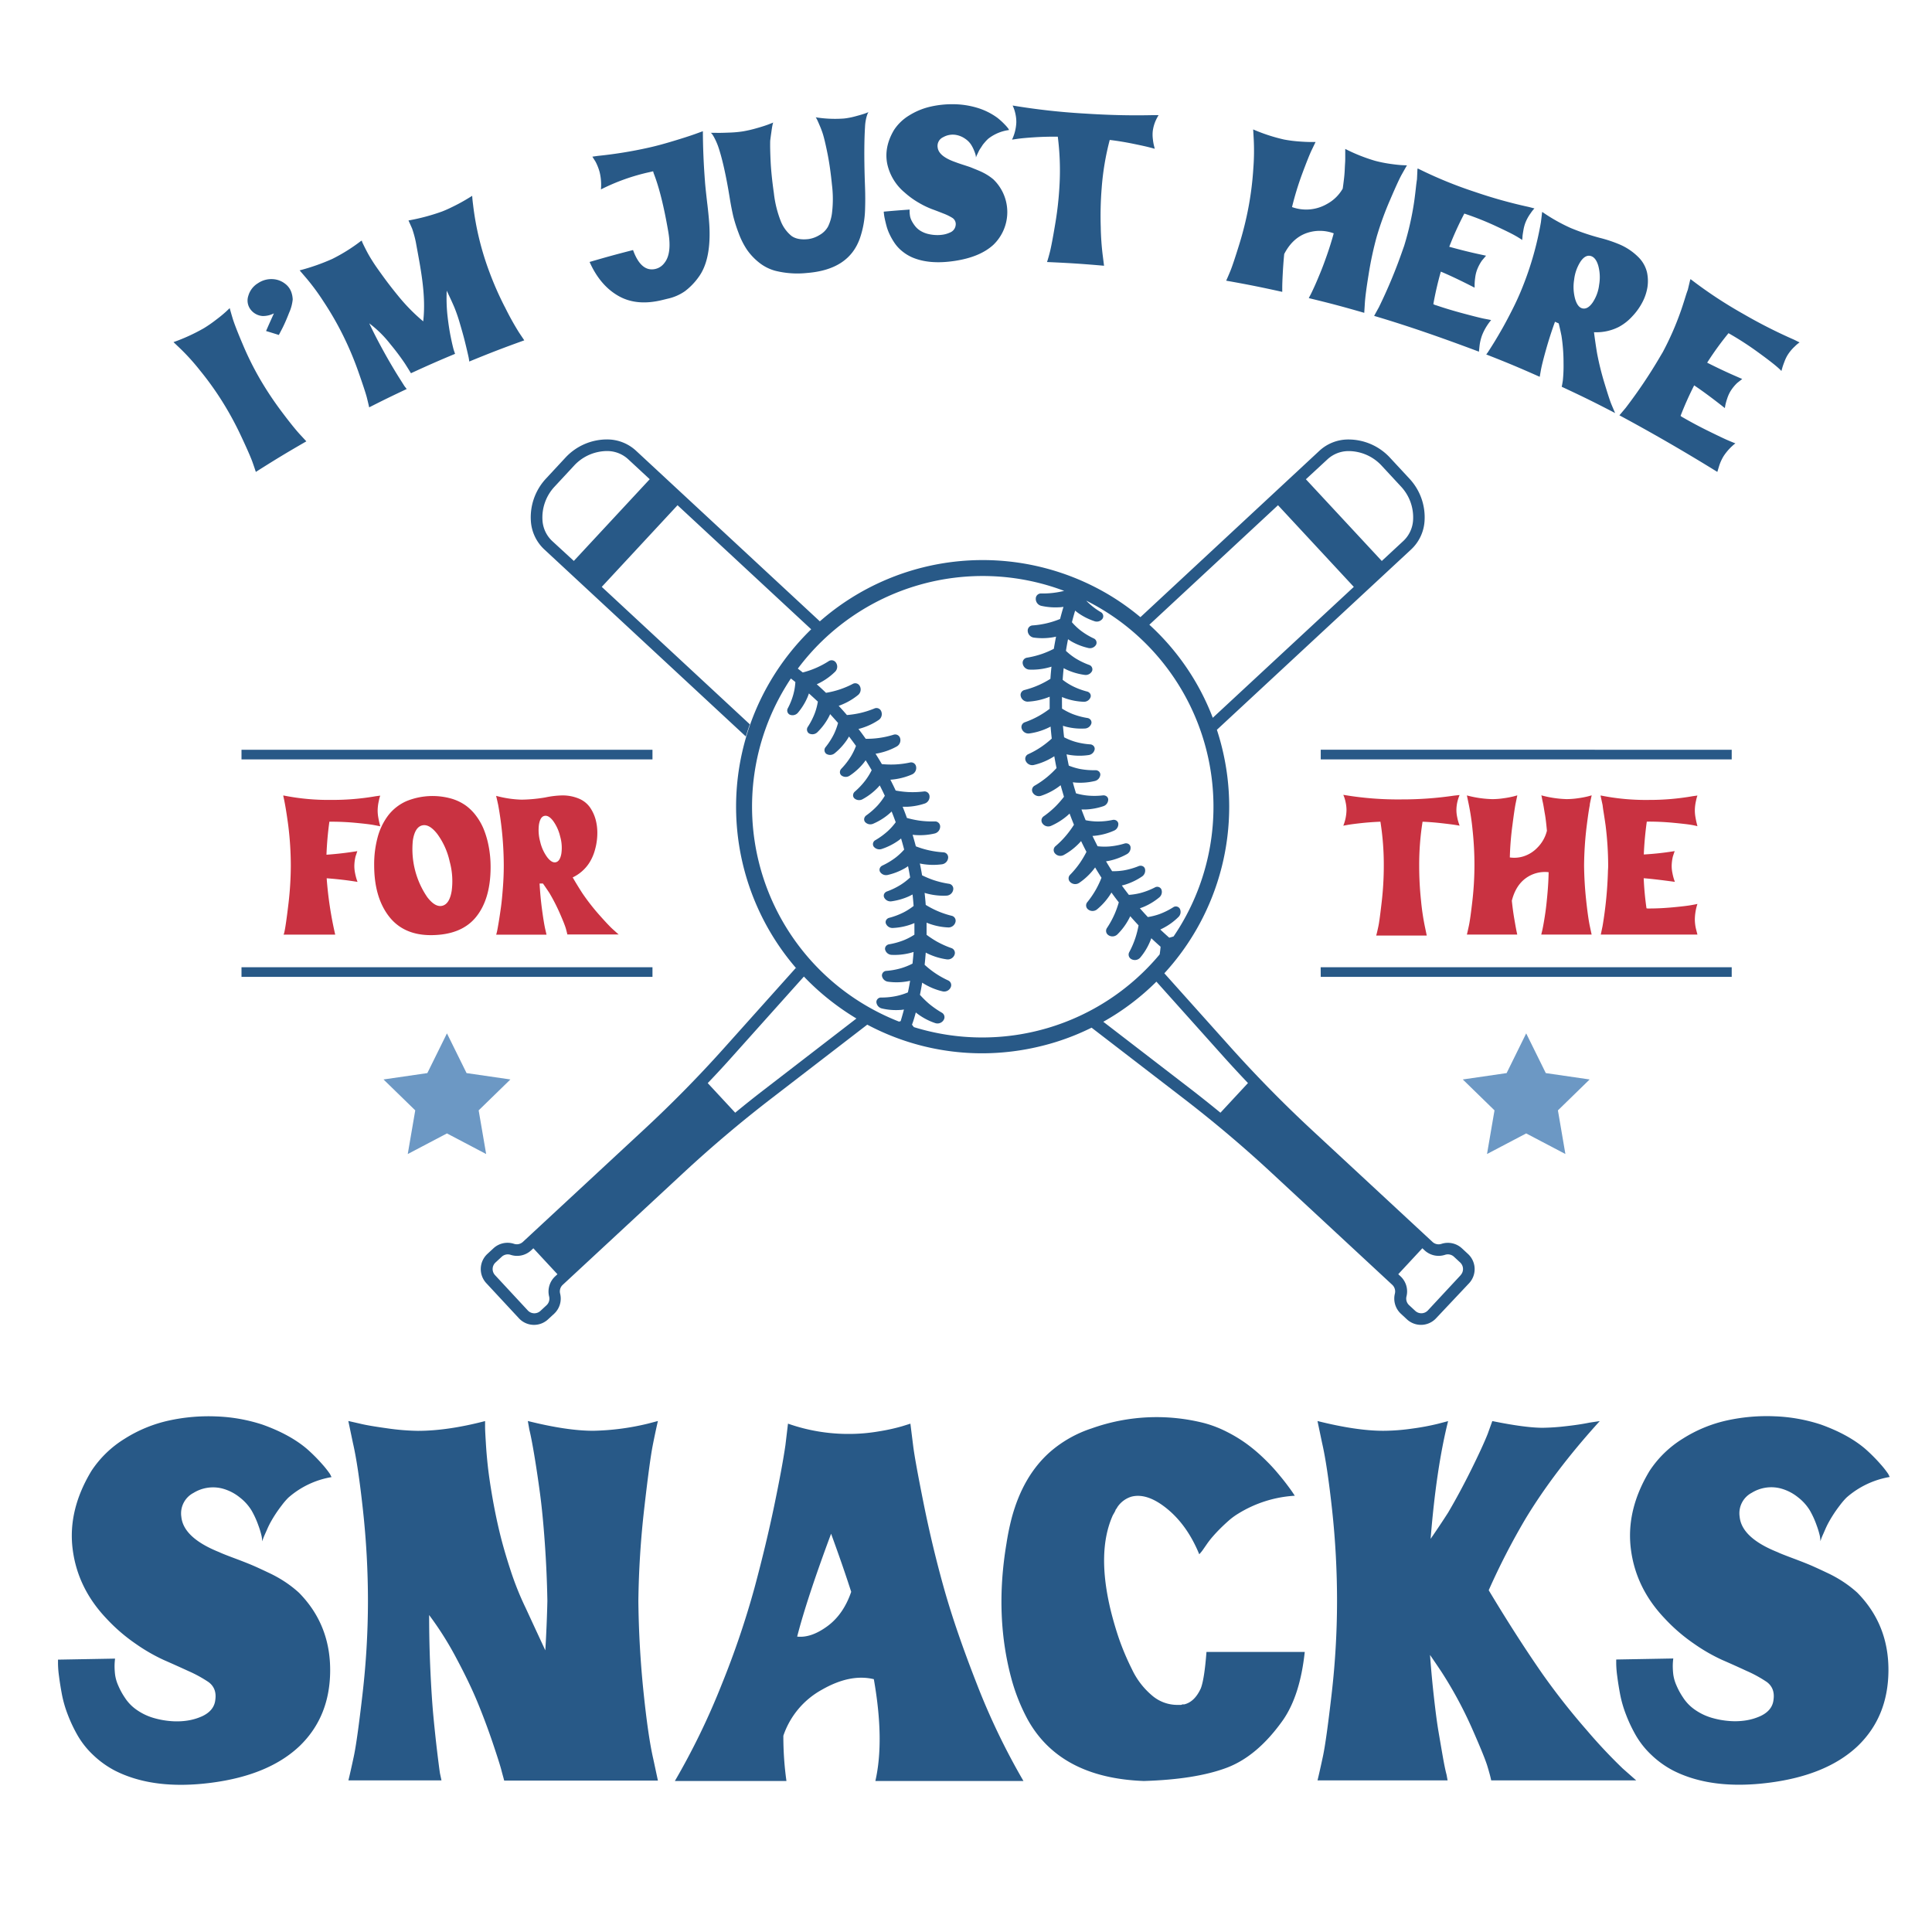
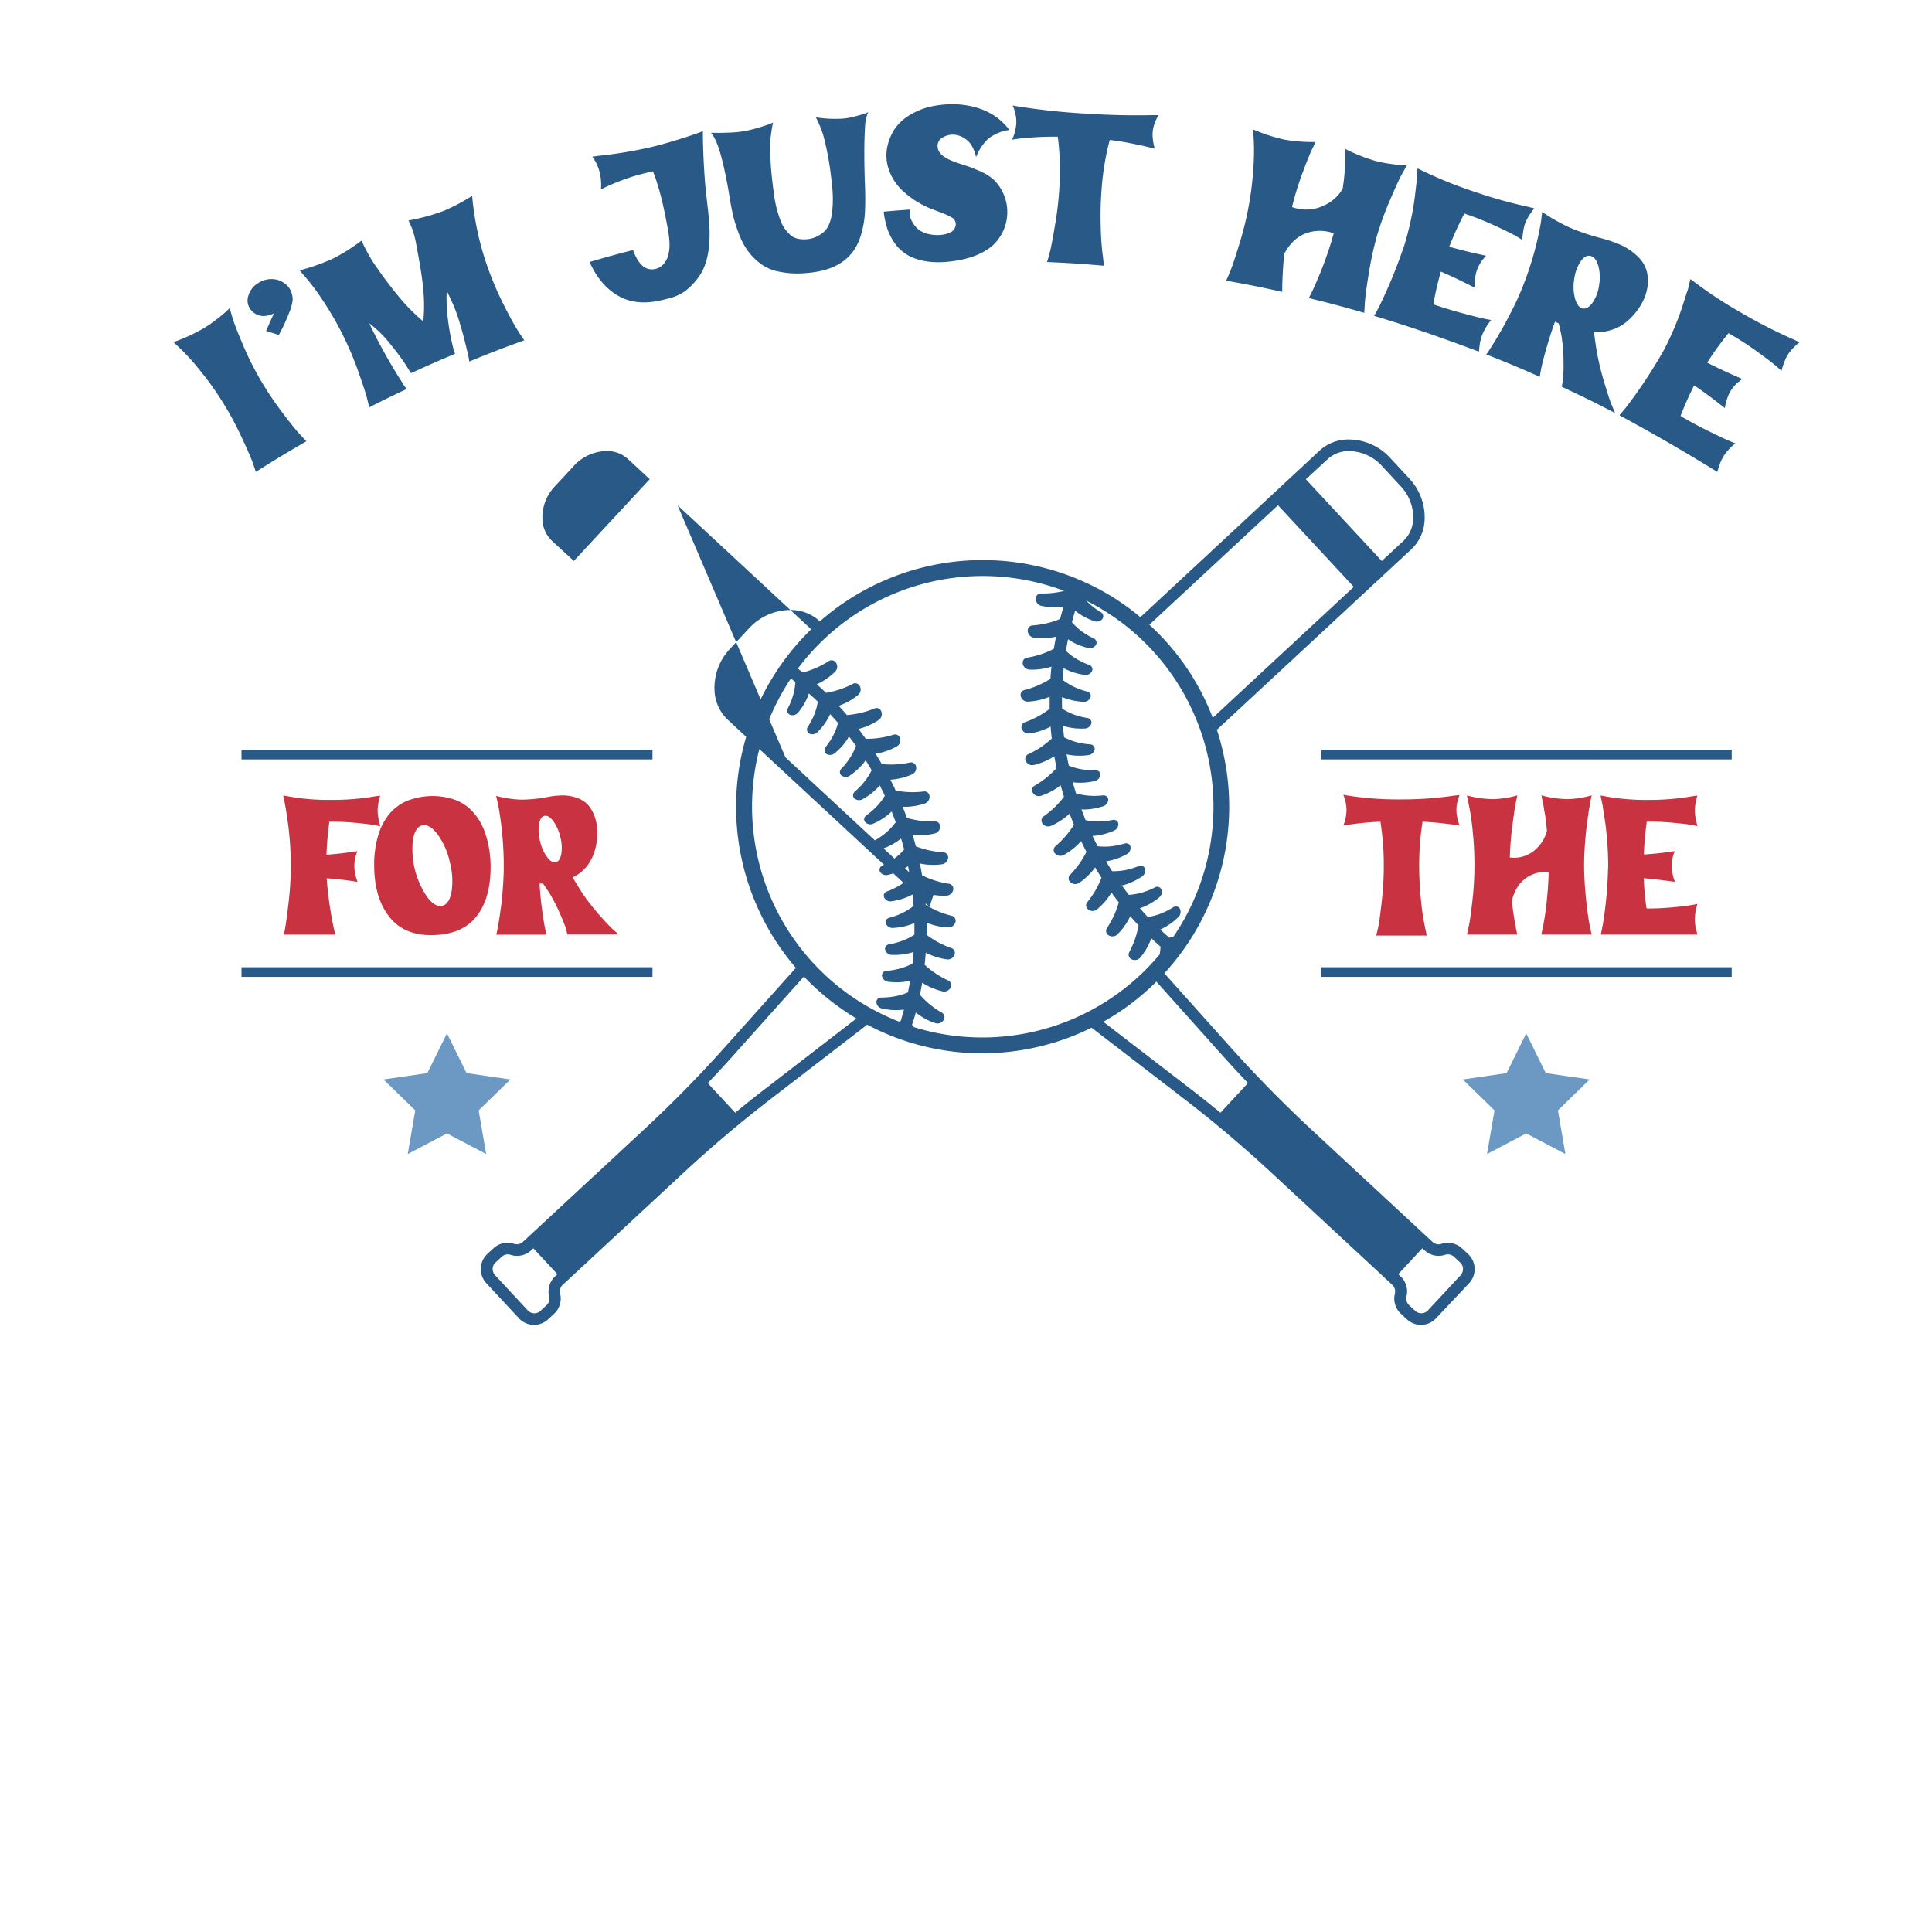
<svg xmlns="http://www.w3.org/2000/svg" id="Layer_1" data-name="Layer 1" viewBox="0 0 864 864">
  <defs>
    <style>.cls-1{fill:#285987;}.cls-2{fill:#c93241;}.cls-3{fill:#6c98c4;}</style>
  </defs>
  <title>Baseball</title>
-   <path class="cls-1" d="M656.51,560.79l-2.73-2.53a9.24,9.24,0,0,0-9.16-2,4,4,0,0,1-4-.87l-54-50.1c-12.49-11.6-24.59-23.92-36-36.62l-29.92-33.41a110.12,110.12,0,0,0,25.62-101.57c-.62-2.48-1.34-4.92-2.12-7.33l86.8-80.58a19,19,0,0,0,6.05-12.56,25.34,25.34,0,0,0-6.69-19.11l-8.8-9.48a25.33,25.33,0,0,0-18.56-8.09h0a19,19,0,0,0-13,5.09L510,276A111,111,0,0,0,495.93,266a110.44,110.44,0,0,0-129.29,11.87l-82.16-76.26a19,19,0,0,0-13-5.09h0a25.37,25.37,0,0,0-18.57,8.09l-8.8,9.48a25.42,25.42,0,0,0-6.69,19.11,19,19,0,0,0,6.05,12.56l90.07,83.6c.55-1.82,1.14-3.64,1.79-5.44l-66.22-61.47L303,225.94l59.77,55.48a111,111,0,0,0-18.06,22.87,110.48,110.48,0,0,0,12.1,129.57c-.3-.33-.62-.65-.91-1l-32.05,35.79c-11.36,12.7-23.46,25-36,36.62l-54,50.1a4,4,0,0,1-4,.87,9.26,9.26,0,0,0-9.17,2l-2.73,2.53a9.25,9.25,0,0,0-.48,13.06l14.6,15.72a9.21,9.21,0,0,0,13,.49l2.74-2.53a9.24,9.24,0,0,0,2.68-9,4,4,0,0,1,1.17-3.93l54-50.1c12.49-11.59,25.67-22.74,39.18-33.14l43-33.11a109.29,109.29,0,0,0,51.28,12.81,110.85,110.85,0,0,0,27.26-3.42c2-.5,4-1.06,5.9-1.66a108.55,108.55,0,0,0,15.88-6.38l41.28,31.76c13.51,10.4,26.7,21.55,39.19,33.14l54,50.1a4.06,4.06,0,0,1,1.17,3.93,9.24,9.24,0,0,0,2.68,9l2.73,2.53a9.22,9.22,0,0,0,13-.49L657,573.85a9.24,9.24,0,0,0-.49-13.06ZM256.62,250.85,247,242a13.85,13.85,0,0,1-4.39-9.14A20.17,20.17,0,0,1,248,217.64l8.8-9.48a20.14,20.14,0,0,1,10.55-6,19.55,19.55,0,0,1,4.19-.45,13.83,13.83,0,0,1,9.44,3.71l9.58,8.89ZM248.26,570.8a9.24,9.24,0,0,0-2.69,9,4,4,0,0,1-1.17,3.92l-2.73,2.53A4,4,0,0,1,236,586l-14.6-15.73a4,4,0,0,1,.21-5.69l2.74-2.53a4,4,0,0,1,4-.88,9.25,9.25,0,0,0,9.17-2l1-.93,10.77,11.6ZM394.39,446.1h-.29a2.05,2.05,0,0,0-2.18,2,3.2,3.2,0,0,0,2.5,2.9,27.42,27.42,0,0,0,8.05.66c.59,0,1.18-.11,1.78-.2-.45,1.73-.95,3.47-1.47,5.19l-.73.22a104.78,104.78,0,0,1-15.38-7.54,103.16,103.16,0,0,1-35.81-141.42c.87-1.45,1.82-3,2.83-4.48.68.53,1.36,1.05,2,1.58a25.89,25.89,0,0,1-.84,5.3,29.74,29.74,0,0,1-2.51,6.39,2.08,2.08,0,0,0,.82,2.89,3.17,3.17,0,0,0,3.72-.91,27.68,27.68,0,0,0,4.24-6.88c.22-.53.43-1.09.63-1.69,1.33,1.19,2.66,2.42,4,3.66a27.94,27.94,0,0,1-1.36,5.16,32.13,32.13,0,0,1-3.12,6.11,2.09,2.09,0,0,0,.53,2.95,3.2,3.2,0,0,0,3.78-.58,27.61,27.61,0,0,0,4.87-6.43c.27-.51.54-1,.79-1.62q1.82,2,3.54,3.95a28.8,28.8,0,0,1-1.85,5,32.34,32.34,0,0,1-3.7,5.78,2.09,2.09,0,0,0,.25,3,3.2,3.2,0,0,0,3.81-.24,27.9,27.9,0,0,0,5.45-5.95c.32-.48.63-1,.94-1.53,1.06,1.38,2.11,2.79,3.12,4.21a27.82,27.82,0,0,1-2.32,4.77,32.57,32.57,0,0,1-4.21,5.41,2.26,2.26,0,0,0-.66,1.61,1.93,1.93,0,0,0,.63,1.37,3.14,3.14,0,0,0,3.8.1,27.67,27.67,0,0,0,6-5.41c.36-.44.72-.91,1.08-1.44.94,1.48,1.84,3,2.7,4.44A29,29,0,0,1,387,349a33.28,33.28,0,0,1-4.7,5,2.27,2.27,0,0,0-.8,1.54,1.91,1.91,0,0,0,.5,1.41,3.18,3.18,0,0,0,3.77.45,27.79,27.79,0,0,0,6.45-4.84c.4-.4.8-.84,1.21-1.33.78,1.52,1.54,3.08,2.27,4.64a29.28,29.28,0,0,1-3.15,4.25,33.08,33.08,0,0,1-5.14,4.53,2.31,2.31,0,0,0-.9,1.28,1.91,1.91,0,0,0,.33,1.64,3.16,3.16,0,0,0,3.71.78,28,28,0,0,0,6.86-4.23c.45-.38.89-.78,1.33-1.22.64,1.59,1.25,3.2,1.83,4.81a27.14,27.14,0,0,1-3.52,3.94,33.08,33.08,0,0,1-5.53,4.05,2,2,0,0,0-.83,2.86,3.25,3.25,0,0,0,3.63,1.1,27.84,27.84,0,0,0,7.22-3.59c.47-.32.94-.68,1.43-1.09.49,1.65.95,3.31,1.38,4.95a28,28,0,0,1-3.86,3.61,32.57,32.57,0,0,1-5.87,3.53,2.27,2.27,0,0,0-1.19,1.27,2,2,0,0,0,.1,1.5,3.19,3.19,0,0,0,3.52,1.43,27.87,27.87,0,0,0,7.5-2.92c.51-.28,1-.6,1.53-1,.35,1.68.66,3.37.94,5.05a28,28,0,0,1-4.18,3.25,32.39,32.39,0,0,1-6.16,3,2.25,2.25,0,0,0-1.3,1.15,1.93,1.93,0,0,0,0,1.51,3.16,3.16,0,0,0,3.37,1.75,28.76,28.76,0,0,0,7.74-2.23c.52-.24,1-.51,1.61-.82.19,1.72.35,3.45.47,5.14a27.62,27.62,0,0,1-4.45,2.86,32.53,32.53,0,0,1-6.41,2.43,2.2,2.2,0,0,0-1.4,1,1.88,1.88,0,0,0-.17,1.49,3.17,3.17,0,0,0,3.2,2.06,28,28,0,0,0,7.91-1.53c.55-.19,1.1-.41,1.68-.66,0,1.72,0,3.47,0,5.19a28.63,28.63,0,0,1-4.7,2.46,33.31,33.31,0,0,1-6.6,1.84,2.27,2.27,0,0,0-1.49.9,1.93,1.93,0,0,0-.31,1.48,3.15,3.15,0,0,0,3,2.35,28,28,0,0,0,8-.8c.56-.14,1.13-.31,1.73-.51-.13,1.72-.29,3.47-.48,5.22a30.19,30.19,0,0,1-4.91,2,32.61,32.61,0,0,1-6.76,1.25,2.07,2.07,0,0,0-2,2.21,3.17,3.17,0,0,0,2.77,2.64,27.94,27.94,0,0,0,8.07-.08c.59-.09,1.17-.21,1.76-.35-.29,1.73-.61,3.48-1,5.21a28.32,28.32,0,0,1-5.09,1.6A32.11,32.11,0,0,1,394.39,446.1Zm15.16,6.68q.79.64,1.56,1.17a28,28,0,0,0,7.24,3.62,3.21,3.21,0,0,0,3.74-1.58,2.29,2.29,0,0,0-.87-3.1,41.85,41.85,0,0,1-5.75-4,43.93,43.93,0,0,1-4.07-4c.37-1.8.71-3.62,1-5.44.57.37,1.13.71,1.67,1a28.44,28.44,0,0,0,7.55,2.91,3.2,3.2,0,0,0,3.57-1.9,2.28,2.28,0,0,0-1.16-3,40.89,40.89,0,0,1-6.1-3.46,42.52,42.52,0,0,1-4.43-3.54c.2-1.79.36-3.62.5-5.45.6.32,1.19.6,1.76.85a28.93,28.93,0,0,0,7.78,2.19,3.23,3.23,0,0,0,3.38-2.21A2.27,2.27,0,0,0,425.5,424a41.54,41.54,0,0,1-6.41-2.86,44.17,44.17,0,0,1-4.72-3.09c0-1.81,0-3.63,0-5.43.65.27,1.25.49,1.83.68a28.69,28.69,0,0,0,7.95,1.46,3.22,3.22,0,0,0,3.16-2.5,2.26,2.26,0,0,0-1.69-2.71,40.44,40.44,0,0,1-6.63-2.25,41.94,41.94,0,0,1-5-2.63c-.13-1.78-.3-3.58-.5-5.37.68.21,1.29.38,1.89.51a28.58,28.58,0,0,0,8,.72,3.18,3.18,0,0,0,2.92-2.76,2.24,2.24,0,0,0-1.93-2.54,41.19,41.19,0,0,1-6.81-1.63,43,43,0,0,1-5.2-2.16c-.29-1.76-.62-3.53-1-5.28.69.14,1.31.25,1.93.34a29.44,29.44,0,0,0,8.07,0,3.2,3.2,0,0,0,2.66-3,2.24,2.24,0,0,0-2.15-2.34,40.5,40.5,0,0,1-12.3-2.68c-.44-1.69-.93-3.43-1.45-5.17.69.09,1.33.14,1.95.16a28.48,28.48,0,0,0,8-.75,3.2,3.2,0,0,0,2.37-3.24,2.28,2.28,0,0,0-2.35-2.14,41.56,41.56,0,0,1-7-.37,43.62,43.62,0,0,1-5.51-1.18c-.61-1.7-1.25-3.38-1.91-5,.68,0,1.33,0,2,0a28.8,28.8,0,0,0,7.94-1.47,3.2,3.2,0,0,0,2.06-3.45,2.23,2.23,0,0,0-2.53-1.92,41.07,41.07,0,0,1-7,.26,42.77,42.77,0,0,1-5.59-.68c-.75-1.62-1.55-3.25-2.37-4.84.69-.05,1.33-.11,1.95-.2a29.22,29.22,0,0,0,7.77-2.18,3.18,3.18,0,0,0,1.75-3.63,2.24,2.24,0,0,0-2.7-1.68,40.43,40.43,0,0,1-6.94.88,42.38,42.38,0,0,1-5.64-.17c-.9-1.55-1.85-3.1-2.82-4.64a18.73,18.73,0,0,0,1.92-.37,28.39,28.39,0,0,0,7.55-2.87A3.22,3.22,0,0,0,402.5,330a2.29,2.29,0,0,0-2.9-1.43,39.9,39.9,0,0,1-6.79,1.49,39,39,0,0,1-5.65.33c-1.06-1.48-2.15-3-3.25-4.39.68-.17,1.31-.35,1.87-.54a28.57,28.57,0,0,0,7.27-3.55,3.19,3.19,0,0,0,1-3.9,2.27,2.27,0,0,0-3-1.18,40.63,40.63,0,0,1-6.69,2.11,43.43,43.43,0,0,1-5.61.83c-1.2-1.4-2.44-2.78-3.69-4.13.67-.23,1.26-.45,1.82-.7a28.38,28.38,0,0,0,6.92-4.19,3.2,3.2,0,0,0,.67-4,2.28,2.28,0,0,0-3.08-.92,39.25,39.25,0,0,1-12,4c-1.35-1.3-2.73-2.58-4.13-3.82.66-.3,1.23-.58,1.77-.87a28.36,28.36,0,0,0,6.5-4.81,3.2,3.2,0,0,0,.28-4.05,2.33,2.33,0,0,0-3.16-.64A39.53,39.53,0,0,1,359,300.73c-.73-.58-1.46-1.15-2.21-1.72a103.22,103.22,0,0,1,119.11-34.77c-1.17.29-2.27.52-3.33.68a38.94,38.94,0,0,1-7,.48,2.31,2.31,0,0,0-2.36,2.19,3.2,3.2,0,0,0,2.36,3.32,28.86,28.86,0,0,0,8.08.67c.6,0,1.22-.09,1.94-.19-.54,1.8-1.05,3.62-1.51,5.42a40.44,40.44,0,0,1-5.41,1.78,39.24,39.24,0,0,1-6.93,1.1,2.3,2.3,0,0,0-2.14,2.38,3.19,3.19,0,0,0,2.65,3.06,28.58,28.58,0,0,0,8.1-.05c.6-.09,1.24-.21,1.92-.37-.36,1.82-.69,3.65-1,5.45a42,42,0,0,1-5.2,2.24,41.06,41.06,0,0,1-6.8,1.72,2.28,2.28,0,0,0-1.92,2.54,3.2,3.2,0,0,0,2.93,2.79,28.36,28.36,0,0,0,8.05-.79c.58-.13,1.19-.3,1.89-.53-.19,1.81-.35,3.64-.47,5.45a42.11,42.11,0,0,1-5,2.69,40.59,40.59,0,0,1-6.62,2.31,2.25,2.25,0,0,0-1.66,2.71,3.17,3.17,0,0,0,3.17,2.49,29.08,29.08,0,0,0,7.94-1.52c.59-.19,1.18-.42,1.83-.69,0,1.8,0,3.62,0,5.42a42.24,42.24,0,0,1-4.71,3.11,40.38,40.38,0,0,1-6.37,2.89,2.24,2.24,0,0,0-1.42,2.84,3.16,3.16,0,0,0,3.38,2.18,28.85,28.85,0,0,0,7.78-2.22c.57-.25,1.15-.53,1.76-.86.14,1.83.32,3.63.52,5.37a42.94,42.94,0,0,1-4.4,3.51,39.16,39.16,0,0,1-6.09,3.45,2.25,2.25,0,0,0-1.16,3,3.2,3.2,0,0,0,3.57,1.86,29,29,0,0,0,7.54-2.92c.55-.3,1.1-.64,1.68-1,.3,1.77.64,3.54,1,5.28a42.4,42.4,0,0,1-4.06,3.89,40.7,40.7,0,0,1-5.76,4,2.24,2.24,0,0,0-.88,3,3.19,3.19,0,0,0,3.72,1.53,28.85,28.85,0,0,0,7.24-3.58c.52-.35,1-.73,1.58-1.16.46,1.73,1,3.46,1.48,5.16a44.73,44.73,0,0,1-3.7,4.24,41.13,41.13,0,0,1-5.36,4.49,2.23,2.23,0,0,0-.61,3.12,3.15,3.15,0,0,0,3.84,1.18,29.3,29.3,0,0,0,6.89-4.22c.48-.4.95-.82,1.46-1.3.62,1.67,1.27,3.35,1.95,5a43.54,43.54,0,0,1-3.31,4.57,40.51,40.51,0,0,1-4.93,5,2.24,2.24,0,0,0-.32,3.16,3.17,3.17,0,0,0,3.94.83,28.48,28.48,0,0,0,6.47-4.83c.43-.42.87-.89,1.34-1.43.76,1.61,1.57,3.23,2.4,4.83a44,44,0,0,1-2.87,4.86,41,41,0,0,1-4.46,5.4,2.25,2.25,0,0,0,0,3.18,3.2,3.2,0,0,0,4,.48,29,29,0,0,0,6-5.41c.39-.47.79-1,1.21-1.55.91,1.56,1.87,3.11,2.84,4.62a42,42,0,0,1-2.41,5.12,41.26,41.26,0,0,1-3.93,5.79,2.26,2.26,0,0,0,.26,3.18,3.21,3.21,0,0,0,4,.12,29,29,0,0,0,5.48-5.95c.35-.5.7-1.05,1.06-1.65,1.06,1.48,2.16,2.95,3.28,4.38a42.21,42.21,0,0,1-1.91,5.33,41,41,0,0,1-3.38,6.15,2.27,2.27,0,0,0,.57,3.14,3.19,3.19,0,0,0,4.05-.24,28.52,28.52,0,0,0,4.9-6.44c.3-.54.6-1.11.89-1.74,1.21,1.38,2.45,2.76,3.72,4.1a42.64,42.64,0,0,1-1.39,5.52,39.92,39.92,0,0,1-2.77,6.45,2.29,2.29,0,0,0,.87,3.09,3.21,3.21,0,0,0,4-.6,27.86,27.86,0,0,0,4.27-6.89c.25-.57.49-1.17.72-1.82,1.36,1.3,2.76,2.57,4.15,3.8-.1,1.23-.24,2.36-.41,3.43a103.29,103.29,0,0,1-109.93,32.52c-.28-.36-.56-.72-.83-1.09C408.55,456.4,409.07,454.58,409.55,452.78Zm110.94-37.89a27.63,27.63,0,0,0,6.5-4.79,3.16,3.16,0,0,0,.6-3.78,2.07,2.07,0,0,0-2.94-.57,32.49,32.49,0,0,1-6.15,3.05,28.64,28.64,0,0,1-5.18,1.31c-1.22-1.3-2.41-2.62-3.56-3.93.55-.18,1.11-.38,1.69-.62a27.72,27.72,0,0,0,6.9-4.18,3.15,3.15,0,0,0,1-3.7,2.06,2.06,0,0,0-2.87-.82,32.58,32.58,0,0,1-6.39,2.48,28.64,28.64,0,0,1-5.25.85c-1.07-1.37-2.13-2.78-3.15-4.19.62-.14,1.2-.3,1.74-.47a28.44,28.44,0,0,0,7.25-3.53,3.18,3.18,0,0,0,1.32-3.58,1.88,1.88,0,0,0-1.05-1.09,2.23,2.23,0,0,0-1.74,0,32.82,32.82,0,0,1-6.58,1.9,28.3,28.3,0,0,1-5.29.37c-.93-1.45-1.84-2.93-2.72-4.42.62-.08,1.21-.19,1.77-.31A28.26,28.26,0,0,0,503.9,382a3.17,3.17,0,0,0,1.64-3.43,1.91,1.91,0,0,0-.93-1.18,2.26,2.26,0,0,0-1.74-.15,32.68,32.68,0,0,1-6.72,1.3,27,27,0,0,1-5.3-.1c-.78-1.51-1.55-3.06-2.29-4.62.63,0,1.22-.08,1.79-.15a27.77,27.77,0,0,0,7.76-2.17,3.17,3.17,0,0,0,2-3.26,2,2,0,0,0-.82-1.26,2.25,2.25,0,0,0-1.72-.3,31.53,31.53,0,0,1-6.81.69,27.6,27.6,0,0,1-5.26-.57c-.65-1.59-1.27-3.2-1.86-4.79.63,0,1.22,0,1.8,0a28.69,28.69,0,0,0,7.93-1.46,3.17,3.17,0,0,0,2.23-3.07,1.88,1.88,0,0,0-.7-1.32,2.29,2.29,0,0,0-1.68-.46,32.84,32.84,0,0,1-6.84.08,28.46,28.46,0,0,1-5.18-1c-.5-1.64-1-3.29-1.42-4.94.62.08,1.21.14,1.79.17a28.27,28.27,0,0,0,8-.73,3.19,3.19,0,0,0,2.5-2.85,1.93,1.93,0,0,0-.72-1.51,2.26,2.26,0,0,0-1.49-.48,34,34,0,0,1-6.83-.54,28.55,28.55,0,0,1-5.06-1.51c-.36-1.68-.68-3.37-1-5.05.61.14,1.19.25,1.77.33a27.91,27.91,0,0,0,8.06,0,3.17,3.17,0,0,0,2.75-2.61,1.91,1.91,0,0,0-.52-1.5,2.22,2.22,0,0,0-1.5-.68,32.26,32.26,0,0,1-6.75-1.17,27.76,27.76,0,0,1-4.91-2c-.2-1.7-.37-3.43-.51-5.14.6.2,1.17.37,1.73.5a27.78,27.78,0,0,0,8,.73,3.18,3.18,0,0,0,3-2.35,2,2,0,0,0-.32-1.47,2.22,2.22,0,0,0-1.5-.89,33.1,33.1,0,0,1-6.61-1.78,29.32,29.32,0,0,1-4.72-2.42c0-1.69-.05-3.44,0-5.19.58.26,1.13.47,1.67.66a28.18,28.18,0,0,0,7.93,1.47,3.12,3.12,0,0,0,3.18-2.09,1.89,1.89,0,0,0-.18-1.49,2.23,2.23,0,0,0-1.41-1,32.54,32.54,0,0,1-6.42-2.39,28.06,28.06,0,0,1-4.48-2.84c.12-1.77.27-3.52.45-5.22.54.3,1.07.57,1.6.81a28.24,28.24,0,0,0,7.76,2.2,3.15,3.15,0,0,0,3.37-1.8,2.08,2.08,0,0,0-1.35-2.66,33.17,33.17,0,0,1-6.18-3,28.49,28.49,0,0,1-4.19-3.28c.27-1.71.59-3.46.94-5.21.52.36,1,.67,1.52,1a27.73,27.73,0,0,0,7.52,2.92,3.15,3.15,0,0,0,3.52-1.5,2.06,2.06,0,0,0-1.09-2.78,32.08,32.08,0,0,1-5.87-3.56,27.54,27.54,0,0,1-3.86-3.68c.44-1.73.92-3.47,1.44-5.19.49.41.95.78,1.42,1.11a27.56,27.56,0,0,0,7.21,3.62,3.15,3.15,0,0,0,3.65-1.17,2.07,2.07,0,0,0-.82-2.89,30.33,30.33,0,0,1-5.5-4.13q-.54-.51-1-1c2.24,1.12,4.44,2.33,6.56,3.59a105.25,105.25,0,0,1,9.51,6.39,103.17,103.17,0,0,1,26.3,135c-1,1.69-2.12,3.44-3.31,5.19-.59.2-1.23.38-1.94.56-1.34-1.18-2.67-2.4-4-3.64C519.43,415.42,520,415.16,520.49,414.89Zm73.13-209.45a13.85,13.85,0,0,1,9.44-3.71,19.65,19.65,0,0,1,4.2.45,20.18,20.18,0,0,1,10.55,6l8.79,9.48a20.14,20.14,0,0,1,5.32,15.18,13.86,13.86,0,0,1-4.4,9.14l-9.58,8.89L584,214.33Zm-22.09,20.5,33.9,36.52L542.36,321A109.08,109.08,0,0,0,514,279.38ZM341.79,487.25q-6.59,5.06-13,10.36l-12.29-13.24q5.76-6,11.3-12.23l31.71-35.42a110.86,110.86,0,0,0,13.4,11.94A113.79,113.79,0,0,0,383,455.48l0,0Zm204,10.36q-6.47-5.3-13-10.36l-39.39-30.31A109.61,109.61,0,0,0,517.15,439l29.65,33.12c3.69,4.12,7.47,8.2,11.3,12.23ZM653.18,570.3,638.58,586a4,4,0,0,1-5.69.21l-2.73-2.53a4,4,0,0,1-1.17-3.92,9.23,9.23,0,0,0-2.68-9l-1-.93,10.77-11.6,1,.93a9.23,9.23,0,0,0,9.16,2,4,4,0,0,1,4,.88l2.73,2.53a4,4,0,0,1,.21,5.69Z" />
+   <path class="cls-1" d="M656.51,560.79l-2.73-2.53a9.24,9.24,0,0,0-9.16-2,4,4,0,0,1-4-.87l-54-50.1c-12.49-11.6-24.59-23.92-36-36.62l-29.92-33.41a110.12,110.12,0,0,0,25.62-101.57c-.62-2.48-1.34-4.92-2.12-7.33l86.8-80.58a19,19,0,0,0,6.05-12.56,25.34,25.34,0,0,0-6.69-19.11l-8.8-9.48a25.33,25.33,0,0,0-18.56-8.09h0a19,19,0,0,0-13,5.09L510,276A111,111,0,0,0,495.93,266a110.44,110.44,0,0,0-129.29,11.87a19,19,0,0,0-13-5.09h0a25.37,25.37,0,0,0-18.57,8.09l-8.8,9.48a25.42,25.42,0,0,0-6.69,19.11,19,19,0,0,0,6.05,12.56l90.07,83.6c.55-1.82,1.14-3.64,1.79-5.44l-66.22-61.47L303,225.94l59.77,55.48a111,111,0,0,0-18.06,22.87,110.48,110.48,0,0,0,12.1,129.57c-.3-.33-.62-.65-.91-1l-32.05,35.79c-11.36,12.7-23.46,25-36,36.62l-54,50.1a4,4,0,0,1-4,.87,9.26,9.26,0,0,0-9.17,2l-2.73,2.53a9.25,9.25,0,0,0-.48,13.06l14.6,15.72a9.21,9.21,0,0,0,13,.49l2.74-2.53a9.24,9.24,0,0,0,2.68-9,4,4,0,0,1,1.17-3.93l54-50.1c12.49-11.59,25.67-22.74,39.18-33.14l43-33.11a109.29,109.29,0,0,0,51.28,12.81,110.85,110.85,0,0,0,27.26-3.42c2-.5,4-1.06,5.9-1.66a108.55,108.55,0,0,0,15.88-6.38l41.28,31.76c13.51,10.4,26.7,21.55,39.19,33.14l54,50.1a4.06,4.06,0,0,1,1.17,3.93,9.24,9.24,0,0,0,2.68,9l2.73,2.53a9.22,9.22,0,0,0,13-.49L657,573.85a9.24,9.24,0,0,0-.49-13.06ZM256.62,250.85,247,242a13.85,13.85,0,0,1-4.39-9.14A20.17,20.17,0,0,1,248,217.64l8.8-9.48a20.14,20.14,0,0,1,10.55-6,19.55,19.55,0,0,1,4.19-.45,13.83,13.83,0,0,1,9.44,3.71l9.58,8.89ZM248.26,570.8a9.24,9.24,0,0,0-2.69,9,4,4,0,0,1-1.17,3.92l-2.73,2.53A4,4,0,0,1,236,586l-14.6-15.73a4,4,0,0,1,.21-5.69l2.74-2.53a4,4,0,0,1,4-.88,9.25,9.25,0,0,0,9.17-2l1-.93,10.77,11.6ZM394.39,446.1h-.29a2.05,2.05,0,0,0-2.18,2,3.2,3.2,0,0,0,2.5,2.9,27.42,27.42,0,0,0,8.05.66c.59,0,1.18-.11,1.78-.2-.45,1.73-.95,3.47-1.47,5.19l-.73.22a104.78,104.78,0,0,1-15.38-7.54,103.16,103.16,0,0,1-35.81-141.42c.87-1.45,1.82-3,2.83-4.48.68.53,1.36,1.05,2,1.58a25.89,25.89,0,0,1-.84,5.3,29.74,29.74,0,0,1-2.51,6.39,2.08,2.08,0,0,0,.82,2.89,3.17,3.17,0,0,0,3.72-.91,27.68,27.68,0,0,0,4.24-6.88c.22-.53.43-1.09.63-1.69,1.33,1.19,2.66,2.42,4,3.66a27.94,27.94,0,0,1-1.36,5.16,32.13,32.13,0,0,1-3.12,6.11,2.09,2.09,0,0,0,.53,2.95,3.2,3.2,0,0,0,3.78-.58,27.61,27.61,0,0,0,4.87-6.43c.27-.51.54-1,.79-1.62q1.82,2,3.54,3.95a28.8,28.8,0,0,1-1.85,5,32.34,32.34,0,0,1-3.7,5.78,2.09,2.09,0,0,0,.25,3,3.2,3.2,0,0,0,3.81-.24,27.9,27.9,0,0,0,5.45-5.95c.32-.48.63-1,.94-1.53,1.06,1.38,2.11,2.79,3.12,4.21a27.82,27.82,0,0,1-2.32,4.77,32.57,32.57,0,0,1-4.21,5.41,2.26,2.26,0,0,0-.66,1.61,1.93,1.93,0,0,0,.63,1.37,3.14,3.14,0,0,0,3.8.1,27.67,27.67,0,0,0,6-5.41c.36-.44.72-.91,1.08-1.44.94,1.48,1.84,3,2.7,4.44A29,29,0,0,1,387,349a33.28,33.28,0,0,1-4.7,5,2.27,2.27,0,0,0-.8,1.54,1.91,1.91,0,0,0,.5,1.41,3.18,3.18,0,0,0,3.77.45,27.79,27.79,0,0,0,6.45-4.84c.4-.4.8-.84,1.21-1.33.78,1.52,1.54,3.08,2.27,4.64a29.28,29.28,0,0,1-3.15,4.25,33.08,33.08,0,0,1-5.14,4.53,2.31,2.31,0,0,0-.9,1.28,1.91,1.91,0,0,0,.33,1.64,3.16,3.16,0,0,0,3.71.78,28,28,0,0,0,6.86-4.23c.45-.38.89-.78,1.33-1.22.64,1.59,1.25,3.2,1.83,4.81a27.14,27.14,0,0,1-3.52,3.94,33.08,33.08,0,0,1-5.53,4.05,2,2,0,0,0-.83,2.86,3.25,3.25,0,0,0,3.63,1.1,27.84,27.84,0,0,0,7.22-3.59c.47-.32.94-.68,1.43-1.09.49,1.65.95,3.31,1.38,4.95a28,28,0,0,1-3.86,3.61,32.57,32.57,0,0,1-5.87,3.53,2.27,2.27,0,0,0-1.19,1.27,2,2,0,0,0,.1,1.5,3.19,3.19,0,0,0,3.52,1.43,27.87,27.87,0,0,0,7.5-2.92c.51-.28,1-.6,1.53-1,.35,1.68.66,3.37.94,5.05a28,28,0,0,1-4.18,3.25,32.39,32.39,0,0,1-6.16,3,2.25,2.25,0,0,0-1.3,1.15,1.93,1.93,0,0,0,0,1.51,3.16,3.16,0,0,0,3.37,1.75,28.76,28.76,0,0,0,7.74-2.23c.52-.24,1-.51,1.61-.82.19,1.72.35,3.45.47,5.14a27.62,27.62,0,0,1-4.45,2.86,32.53,32.53,0,0,1-6.41,2.43,2.2,2.2,0,0,0-1.4,1,1.88,1.88,0,0,0-.17,1.49,3.17,3.17,0,0,0,3.2,2.06,28,28,0,0,0,7.91-1.53c.55-.19,1.1-.41,1.68-.66,0,1.72,0,3.47,0,5.19a28.63,28.63,0,0,1-4.7,2.46,33.31,33.31,0,0,1-6.6,1.84,2.27,2.27,0,0,0-1.49.9,1.93,1.93,0,0,0-.31,1.48,3.15,3.15,0,0,0,3,2.35,28,28,0,0,0,8-.8c.56-.14,1.13-.31,1.73-.51-.13,1.72-.29,3.47-.48,5.22a30.19,30.19,0,0,1-4.91,2,32.61,32.61,0,0,1-6.76,1.25,2.07,2.07,0,0,0-2,2.21,3.17,3.17,0,0,0,2.77,2.64,27.94,27.94,0,0,0,8.07-.08c.59-.09,1.17-.21,1.76-.35-.29,1.73-.61,3.48-1,5.21a28.32,28.32,0,0,1-5.09,1.6A32.11,32.11,0,0,1,394.39,446.1Zm15.16,6.68q.79.64,1.56,1.17a28,28,0,0,0,7.24,3.62,3.21,3.21,0,0,0,3.74-1.58,2.29,2.29,0,0,0-.87-3.1,41.85,41.85,0,0,1-5.75-4,43.93,43.93,0,0,1-4.07-4c.37-1.8.71-3.62,1-5.44.57.37,1.13.71,1.67,1a28.44,28.44,0,0,0,7.55,2.91,3.2,3.2,0,0,0,3.57-1.9,2.28,2.28,0,0,0-1.16-3,40.89,40.89,0,0,1-6.1-3.46,42.52,42.52,0,0,1-4.43-3.54c.2-1.79.36-3.62.5-5.45.6.32,1.19.6,1.76.85a28.93,28.93,0,0,0,7.78,2.19,3.23,3.23,0,0,0,3.38-2.21A2.27,2.27,0,0,0,425.5,424a41.54,41.54,0,0,1-6.41-2.86,44.17,44.17,0,0,1-4.72-3.09c0-1.81,0-3.63,0-5.43.65.27,1.25.49,1.83.68a28.69,28.69,0,0,0,7.95,1.46,3.22,3.22,0,0,0,3.16-2.5,2.26,2.26,0,0,0-1.69-2.71,40.44,40.44,0,0,1-6.63-2.25,41.94,41.94,0,0,1-5-2.63c-.13-1.78-.3-3.58-.5-5.37.68.21,1.29.38,1.89.51a28.58,28.58,0,0,0,8,.72,3.18,3.18,0,0,0,2.92-2.76,2.24,2.24,0,0,0-1.93-2.54,41.19,41.19,0,0,1-6.81-1.63,43,43,0,0,1-5.2-2.16c-.29-1.76-.62-3.53-1-5.28.69.14,1.31.25,1.93.34a29.44,29.44,0,0,0,8.07,0,3.2,3.2,0,0,0,2.66-3,2.24,2.24,0,0,0-2.15-2.34,40.5,40.5,0,0,1-12.3-2.68c-.44-1.69-.93-3.43-1.45-5.17.69.09,1.33.14,1.95.16a28.48,28.48,0,0,0,8-.75,3.2,3.2,0,0,0,2.37-3.24,2.28,2.28,0,0,0-2.35-2.14,41.56,41.56,0,0,1-7-.37,43.62,43.62,0,0,1-5.51-1.18c-.61-1.7-1.25-3.38-1.91-5,.68,0,1.33,0,2,0a28.8,28.8,0,0,0,7.94-1.47,3.2,3.2,0,0,0,2.06-3.45,2.23,2.23,0,0,0-2.53-1.92,41.07,41.07,0,0,1-7,.26,42.77,42.77,0,0,1-5.59-.68c-.75-1.62-1.55-3.25-2.37-4.84.69-.05,1.33-.11,1.95-.2a29.22,29.22,0,0,0,7.77-2.18,3.18,3.18,0,0,0,1.75-3.63,2.24,2.24,0,0,0-2.7-1.68,40.43,40.43,0,0,1-6.94.88,42.38,42.38,0,0,1-5.64-.17c-.9-1.55-1.85-3.1-2.82-4.64a18.73,18.73,0,0,0,1.92-.37,28.39,28.39,0,0,0,7.55-2.87A3.22,3.22,0,0,0,402.5,330a2.29,2.29,0,0,0-2.9-1.43,39.9,39.9,0,0,1-6.79,1.49,39,39,0,0,1-5.65.33c-1.06-1.48-2.15-3-3.25-4.39.68-.17,1.31-.35,1.87-.54a28.57,28.57,0,0,0,7.27-3.55,3.19,3.19,0,0,0,1-3.9,2.27,2.27,0,0,0-3-1.18,40.63,40.63,0,0,1-6.69,2.11,43.43,43.43,0,0,1-5.61.83c-1.2-1.4-2.44-2.78-3.69-4.13.67-.23,1.26-.45,1.82-.7a28.38,28.38,0,0,0,6.92-4.19,3.2,3.2,0,0,0,.67-4,2.28,2.28,0,0,0-3.08-.92,39.25,39.25,0,0,1-12,4c-1.35-1.3-2.73-2.58-4.13-3.82.66-.3,1.23-.58,1.77-.87a28.36,28.36,0,0,0,6.5-4.81,3.2,3.2,0,0,0,.28-4.05,2.33,2.33,0,0,0-3.16-.64A39.53,39.53,0,0,1,359,300.73c-.73-.58-1.46-1.15-2.21-1.72a103.22,103.22,0,0,1,119.11-34.77c-1.17.29-2.27.52-3.33.68a38.94,38.94,0,0,1-7,.48,2.31,2.31,0,0,0-2.36,2.19,3.2,3.2,0,0,0,2.36,3.32,28.86,28.86,0,0,0,8.08.67c.6,0,1.22-.09,1.94-.19-.54,1.8-1.05,3.62-1.51,5.42a40.44,40.44,0,0,1-5.41,1.78,39.24,39.24,0,0,1-6.93,1.1,2.3,2.3,0,0,0-2.14,2.38,3.19,3.19,0,0,0,2.65,3.06,28.58,28.58,0,0,0,8.1-.05c.6-.09,1.24-.21,1.92-.37-.36,1.82-.69,3.65-1,5.45a42,42,0,0,1-5.2,2.24,41.06,41.06,0,0,1-6.8,1.72,2.28,2.28,0,0,0-1.92,2.54,3.2,3.2,0,0,0,2.93,2.79,28.36,28.36,0,0,0,8.05-.79c.58-.13,1.19-.3,1.89-.53-.19,1.81-.35,3.64-.47,5.45a42.11,42.11,0,0,1-5,2.69,40.59,40.59,0,0,1-6.62,2.31,2.25,2.25,0,0,0-1.66,2.71,3.17,3.17,0,0,0,3.17,2.49,29.08,29.08,0,0,0,7.94-1.52c.59-.19,1.18-.42,1.83-.69,0,1.8,0,3.62,0,5.42a42.24,42.24,0,0,1-4.71,3.11,40.38,40.38,0,0,1-6.37,2.89,2.24,2.24,0,0,0-1.42,2.84,3.16,3.16,0,0,0,3.38,2.18,28.85,28.85,0,0,0,7.78-2.22c.57-.25,1.15-.53,1.76-.86.14,1.83.32,3.63.52,5.37a42.94,42.94,0,0,1-4.4,3.51,39.16,39.16,0,0,1-6.09,3.45,2.25,2.25,0,0,0-1.16,3,3.2,3.2,0,0,0,3.57,1.86,29,29,0,0,0,7.54-2.92c.55-.3,1.1-.64,1.68-1,.3,1.77.64,3.54,1,5.28a42.4,42.4,0,0,1-4.06,3.89,40.7,40.7,0,0,1-5.76,4,2.24,2.24,0,0,0-.88,3,3.19,3.19,0,0,0,3.72,1.53,28.85,28.85,0,0,0,7.24-3.58c.52-.35,1-.73,1.58-1.16.46,1.73,1,3.46,1.48,5.16a44.73,44.73,0,0,1-3.7,4.24,41.13,41.13,0,0,1-5.36,4.49,2.23,2.23,0,0,0-.61,3.12,3.15,3.15,0,0,0,3.84,1.18,29.3,29.3,0,0,0,6.89-4.22c.48-.4.95-.82,1.46-1.3.62,1.67,1.27,3.35,1.95,5a43.54,43.54,0,0,1-3.31,4.57,40.51,40.51,0,0,1-4.93,5,2.24,2.24,0,0,0-.32,3.16,3.17,3.17,0,0,0,3.94.83,28.48,28.48,0,0,0,6.47-4.83c.43-.42.87-.89,1.34-1.43.76,1.61,1.57,3.23,2.4,4.83a44,44,0,0,1-2.87,4.86,41,41,0,0,1-4.46,5.4,2.25,2.25,0,0,0,0,3.18,3.2,3.2,0,0,0,4,.48,29,29,0,0,0,6-5.41c.39-.47.79-1,1.21-1.55.91,1.56,1.87,3.11,2.84,4.62a42,42,0,0,1-2.41,5.12,41.26,41.26,0,0,1-3.93,5.79,2.26,2.26,0,0,0,.26,3.18,3.21,3.21,0,0,0,4,.12,29,29,0,0,0,5.48-5.95c.35-.5.7-1.05,1.06-1.65,1.06,1.48,2.16,2.95,3.28,4.38a42.21,42.21,0,0,1-1.91,5.33,41,41,0,0,1-3.38,6.15,2.27,2.27,0,0,0,.57,3.14,3.19,3.19,0,0,0,4.05-.24,28.52,28.52,0,0,0,4.9-6.44c.3-.54.6-1.11.89-1.74,1.21,1.38,2.45,2.76,3.72,4.1a42.64,42.64,0,0,1-1.39,5.52,39.92,39.92,0,0,1-2.77,6.45,2.29,2.29,0,0,0,.87,3.09,3.21,3.21,0,0,0,4-.6,27.86,27.86,0,0,0,4.27-6.89c.25-.57.49-1.17.72-1.82,1.36,1.3,2.76,2.57,4.15,3.8-.1,1.23-.24,2.36-.41,3.43a103.29,103.29,0,0,1-109.93,32.52c-.28-.36-.56-.72-.83-1.09C408.55,456.4,409.07,454.58,409.55,452.78Zm110.94-37.89a27.63,27.63,0,0,0,6.5-4.79,3.16,3.16,0,0,0,.6-3.78,2.07,2.07,0,0,0-2.94-.57,32.49,32.49,0,0,1-6.15,3.05,28.64,28.64,0,0,1-5.18,1.31c-1.22-1.3-2.41-2.62-3.56-3.93.55-.18,1.11-.38,1.69-.62a27.72,27.72,0,0,0,6.9-4.18,3.15,3.15,0,0,0,1-3.7,2.06,2.06,0,0,0-2.87-.82,32.58,32.58,0,0,1-6.39,2.48,28.64,28.64,0,0,1-5.25.85c-1.07-1.37-2.13-2.78-3.15-4.19.62-.14,1.2-.3,1.74-.47a28.44,28.44,0,0,0,7.25-3.53,3.18,3.18,0,0,0,1.32-3.58,1.88,1.88,0,0,0-1.05-1.09,2.23,2.23,0,0,0-1.74,0,32.82,32.82,0,0,1-6.58,1.9,28.3,28.3,0,0,1-5.29.37c-.93-1.45-1.84-2.93-2.72-4.42.62-.08,1.21-.19,1.77-.31A28.26,28.26,0,0,0,503.9,382a3.17,3.17,0,0,0,1.64-3.43,1.91,1.91,0,0,0-.93-1.18,2.26,2.26,0,0,0-1.74-.15,32.68,32.68,0,0,1-6.72,1.3,27,27,0,0,1-5.3-.1c-.78-1.51-1.55-3.06-2.29-4.62.63,0,1.22-.08,1.79-.15a27.77,27.77,0,0,0,7.76-2.17,3.17,3.17,0,0,0,2-3.26,2,2,0,0,0-.82-1.26,2.25,2.25,0,0,0-1.72-.3,31.53,31.53,0,0,1-6.81.69,27.6,27.6,0,0,1-5.26-.57c-.65-1.59-1.27-3.2-1.86-4.79.63,0,1.22,0,1.8,0a28.69,28.69,0,0,0,7.93-1.46,3.17,3.17,0,0,0,2.23-3.07,1.88,1.88,0,0,0-.7-1.32,2.29,2.29,0,0,0-1.68-.46,32.84,32.84,0,0,1-6.84.08,28.46,28.46,0,0,1-5.18-1c-.5-1.64-1-3.29-1.42-4.94.62.08,1.21.14,1.79.17a28.27,28.27,0,0,0,8-.73,3.19,3.19,0,0,0,2.5-2.85,1.93,1.93,0,0,0-.72-1.51,2.26,2.26,0,0,0-1.49-.48,34,34,0,0,1-6.83-.54,28.55,28.55,0,0,1-5.06-1.51c-.36-1.68-.68-3.37-1-5.05.61.14,1.19.25,1.77.33a27.91,27.91,0,0,0,8.06,0,3.17,3.17,0,0,0,2.75-2.61,1.91,1.91,0,0,0-.52-1.5,2.22,2.22,0,0,0-1.5-.68,32.26,32.26,0,0,1-6.75-1.17,27.76,27.76,0,0,1-4.91-2c-.2-1.7-.37-3.43-.51-5.14.6.2,1.17.37,1.73.5a27.78,27.78,0,0,0,8,.73,3.18,3.18,0,0,0,3-2.35,2,2,0,0,0-.32-1.47,2.22,2.22,0,0,0-1.5-.89,33.1,33.1,0,0,1-6.61-1.78,29.32,29.32,0,0,1-4.72-2.42c0-1.69-.05-3.44,0-5.19.58.26,1.13.47,1.67.66a28.18,28.18,0,0,0,7.93,1.47,3.12,3.12,0,0,0,3.18-2.09,1.89,1.89,0,0,0-.18-1.49,2.23,2.23,0,0,0-1.41-1,32.54,32.54,0,0,1-6.42-2.39,28.06,28.06,0,0,1-4.48-2.84c.12-1.77.27-3.52.45-5.22.54.3,1.07.57,1.6.81a28.24,28.24,0,0,0,7.76,2.2,3.15,3.15,0,0,0,3.37-1.8,2.08,2.08,0,0,0-1.35-2.66,33.17,33.17,0,0,1-6.18-3,28.49,28.49,0,0,1-4.19-3.28c.27-1.71.59-3.46.94-5.21.52.36,1,.67,1.52,1a27.73,27.73,0,0,0,7.52,2.92,3.15,3.15,0,0,0,3.52-1.5,2.06,2.06,0,0,0-1.09-2.78,32.08,32.08,0,0,1-5.87-3.56,27.54,27.54,0,0,1-3.86-3.68c.44-1.73.92-3.47,1.44-5.19.49.41.95.78,1.42,1.11a27.56,27.56,0,0,0,7.21,3.62,3.15,3.15,0,0,0,3.65-1.17,2.07,2.07,0,0,0-.82-2.89,30.33,30.33,0,0,1-5.5-4.13q-.54-.51-1-1c2.24,1.12,4.44,2.33,6.56,3.59a105.25,105.25,0,0,1,9.51,6.39,103.17,103.17,0,0,1,26.3,135c-1,1.69-2.12,3.44-3.31,5.19-.59.2-1.23.38-1.94.56-1.34-1.18-2.67-2.4-4-3.64C519.43,415.42,520,415.16,520.49,414.89Zm73.13-209.45a13.85,13.85,0,0,1,9.44-3.71,19.65,19.65,0,0,1,4.2.45,20.18,20.18,0,0,1,10.55,6l8.79,9.48a20.14,20.14,0,0,1,5.32,15.18,13.86,13.86,0,0,1-4.4,9.14l-9.58,8.89L584,214.33Zm-22.09,20.5,33.9,36.52L542.36,321A109.08,109.08,0,0,0,514,279.38ZM341.79,487.25q-6.59,5.06-13,10.36l-12.29-13.24q5.76-6,11.3-12.23l31.71-35.42a110.86,110.86,0,0,0,13.4,11.94A113.79,113.79,0,0,0,383,455.48l0,0Zm204,10.36q-6.47-5.3-13-10.36l-39.39-30.31A109.61,109.61,0,0,0,517.15,439l29.65,33.12c3.69,4.12,7.47,8.2,11.3,12.23ZM653.18,570.3,638.58,586a4,4,0,0,1-5.69.21l-2.73-2.53a4,4,0,0,1-1.17-3.92,9.23,9.23,0,0,0-2.68-9l-1-.93,10.77-11.6,1,.93a9.23,9.23,0,0,0,9.16,2,4,4,0,0,1,4,.88l2.73,2.53a4,4,0,0,1,.21,5.69Z" />
  <path class="cls-1" d="M134.13,194.27l2.87,3.1c-9.12,5.26-13.64,8-22.59,13.67-.33-1-.83-2.52-1.52-4.45s-2.3-5.64-4.86-11.11a143.44,143.44,0,0,0-8.45-15.65A136.66,136.66,0,0,0,89.47,165.7,97.7,97.7,0,0,0,80.74,156l-3.15-3a83.16,83.16,0,0,0,13.63-6.25,58,58,0,0,0,5.38-3.73c2-1.49,3.47-2.74,4.58-3.76l1.55-1.47c.29,1.12.73,2.65,1.31,4.58s2,5.71,4.39,11.32a135.56,135.56,0,0,0,7.94,16A150.18,150.18,0,0,0,126,184.15Q131.2,191.08,134.13,194.27ZM117.5,141.33a10.84,10.84,0,0,0,5-1.19c-1.43,3.15-2.14,4.73-3.52,7.89,2.3.7,3.44,1.05,5.72,1.77l1.57-3q1.47-2.92,3-6.87a19.1,19.1,0,0,0,1.63-6,10.89,10.89,0,0,0-.78-3.7,8.09,8.09,0,0,0-2.66-3.37,9.72,9.72,0,0,0-5.09-2,10.66,10.66,0,0,0-7,1.79,9.68,9.68,0,0,0-4.31,5.62,6.61,6.61,0,0,0,.94,6.06A7.39,7.39,0,0,0,117.5,141.33Zm108.28-4a143.07,143.07,0,0,1-7-15.92,128,128,0,0,1-7.2-29.7c-.23-1.73-.36-3.11-.41-4.14l-.79.49c-.53.33-1.25.77-2.18,1.32s-1.93,1.11-3,1.68-2.3,1.19-3.67,1.85-2.65,1.22-3.85,1.68a91.53,91.53,0,0,1-15,4c.65,1.47,1,2.21,1.64,3.68a47.5,47.5,0,0,1,1.66,6.12c2.09,11.54,4.65,23.5,3.28,35.32a82.81,82.81,0,0,1-11.27-11.48c-2.46-3-4.69-5.89-6.71-8.68s-3.6-5-4.7-6.78a55.56,55.56,0,0,1-2.88-5c-.82-1.61-1.32-2.64-1.52-3.09a4.12,4.12,0,0,1-.37-1.07l-.41.18a78.2,78.2,0,0,1-12.79,8A93.73,93.73,0,0,1,134,120.91l2.83,3.3a98.24,98.24,0,0,1,7.74,10.46,139.22,139.22,0,0,1,8.71,15.05,145.38,145.38,0,0,1,6.93,16.37q3,8.53,3.8,11.51c.5,2,.86,3.51,1.09,4.57,6.68-3.39,10-5,16.78-8.2l-1-1.29q-.85-1.34-2.53-4t-3.68-6.09q-2-3.39-4.62-8.25t-4.92-9.74a49.88,49.88,0,0,1,9.43,9.3,106.59,106.59,0,0,1,6.55,8.72q1.7,2.68,2.67,4.29c7.85-3.61,11.79-5.35,19.73-8.67l-.58-1.68c-.33-1.14-.78-3.05-1.33-5.73s-1-5.6-1.37-8.69a72.45,72.45,0,0,1-.45-12.13q2.17,4.53,3.37,7.33a71.44,71.44,0,0,1,2.54,7.4q1.35,4.6,1.91,6.81c.38,1.48.82,3.29,1.33,5.46s.76,3.31.75,3.46a7.19,7.19,0,0,1,.16,1.21c9.78-4,14.71-5.91,24.62-9.48l-2.37-3.53A126.86,126.86,0,0,1,225.78,137.29Zm90.53-46.15q-.88-7.58-1.05-10.16-.88-11.34-.93-22.34l-3.53,1.28q-3.65,1.3-9.75,3.13c-4.06,1.23-7.8,2.25-11.24,3a192.38,192.38,0,0,1-22.42,3.62l-2.48.35,1.43,2.27a23.2,23.2,0,0,1,1.81,4.6,23.82,23.82,0,0,1,.59,7.78A91.58,91.58,0,0,1,290.38,77l1.72-.4c0,.07,0,.19.09.38s.07.32.09.39c2.51,6.35,4.67,15.15,6.59,26.32q1.68,9.8-1.82,14a6.94,6.94,0,0,1-5.62,2.77c-3.46,0-6.28-2.94-8.33-8.64-7.8,2-11.69,3.07-19.43,5.33,3.17,7.13,7.55,12.18,13,15.25s11.93,3.62,19.46,1.78l2.17-.53.29-.07a21.56,21.56,0,0,0,7.74-3.37,29.27,29.27,0,0,0,6.19-6.44c3.44-4.76,5.05-11.72,4.79-21Q317.21,98.74,316.31,91.14ZM382.59,52a32.51,32.51,0,0,1-5.13,1,55.08,55.08,0,0,1-12.76-.55c.23,0,.81,1.16,1.73,3.37A38.82,38.82,0,0,1,368,59.94q.86,2.78,2.06,8.73t2,14a51.79,51.79,0,0,1,0,12.7,19.41,19.41,0,0,1-1.75,5.93,9.74,9.74,0,0,1-3.83,3.81,12.81,12.81,0,0,1-4.88,1.8c-3.31.39-5.91-.11-7.7-1.45a16.2,16.2,0,0,1-4.74-6.57,49.3,49.3,0,0,1-3.08-12.51q-1.17-8.22-1.46-14.29c-.19-4-.25-7.1-.18-9.17.07-.6.26-2.08.6-4.45s.61-3.6.82-3.69l-2,.79c-1.35.52-3.17,1.11-5.45,1.75a55.32,55.32,0,0,1-6.18,1.43,50.56,50.56,0,0,1-6.26.55c-2.48.1-4.28.14-5.39.11s-2,0-2.8,0c.3,0,.8.62,1.48,1.83a29.85,29.85,0,0,1,1.9,4.24c1.75,5.08,3.56,12.94,5.24,23.43.47,2.9,1,5.51,1.51,7.77a66.48,66.48,0,0,0,2.44,7.65A34.89,34.89,0,0,0,334,111.6a26.94,26.94,0,0,0,5.29,5.68,20,20,0,0,0,7.32,3.79,40.91,40.91,0,0,0,14.33,1c12.46-1,20.31-6.08,23.64-15.6a43.26,43.26,0,0,0,1.58-6.06,44.59,44.59,0,0,0,.71-6.92q.11-3.7.06-6.07c0-1.58-.08-3.74-.18-6.5q-.48-14.84.09-24.07a20.52,20.52,0,0,1,.69-4.59c.38-1.34.71-2.06,1-2.15l-1.64.62C385.9,51.09,384.46,51.5,382.59,52Zm39.14,9.39a8.61,8.61,0,0,1,6.07-1,10.19,10.19,0,0,1,3.82,1.65,9.55,9.55,0,0,1,2.54,2.48,15.28,15.28,0,0,1,1.45,2.79,14,14,0,0,1,.72,2.1,7.29,7.29,0,0,1,.12,1,11.8,11.8,0,0,1,.47-1.14c.18-.36.38-.77.59-1.23s.49-1,.81-1.48.67-1,1-1.53.78-1,1.25-1.57A16,16,0,0,1,442,62a19.16,19.16,0,0,1,9.26-3.85c-.12-.24-.19-.36-.32-.6a16.71,16.71,0,0,0-1.63-1.89,31,31,0,0,0-3.3-3,29.9,29.9,0,0,0-9.58-4.62,37.7,37.7,0,0,0-10-1.43,43.33,43.33,0,0,0-10.4,1.1,30.93,30.93,0,0,0-9.44,3.91,21.14,21.14,0,0,0-6.8,6.54c-3.07,5.18-4,10.24-3,15.17a23,23,0,0,0,7.82,12.8,37.35,37.35,0,0,0,6.36,4.59,39.46,39.46,0,0,0,5.79,2.8c1.62.59,3.32,1.24,5.07,1.94a23.22,23.22,0,0,1,4.11,2,3.3,3.3,0,0,1,1.43,3.31,4,4,0,0,1-2.5,3.2,11.72,11.72,0,0,1-2.95.93,16,16,0,0,1-3.43.21,17.79,17.79,0,0,1-3.51-.5,11.78,11.78,0,0,1-3.25-1.33,9,9,0,0,1-2.54-2.24,14.88,14.88,0,0,1-1.47-2.28,7.76,7.76,0,0,1-.73-2,15.42,15.42,0,0,1-.19-1.57,10.54,10.54,0,0,1,0-1.47c-4.63.33-6.95.51-11.57.93,0,.31,0,.47.06.78a18.54,18.54,0,0,0,.38,2.39c.21,1,.48,2.12.81,3.34a22.15,22.15,0,0,0,1.46,3.84,28.34,28.34,0,0,0,2.27,3.89,17.21,17.21,0,0,0,3.34,3.53,19.51,19.51,0,0,0,4.41,2.69c5.18,2.21,11.44,2.7,18.92,1.58s13.28-3.48,17.34-7.19a20.3,20.3,0,0,0,0-29.3,23.18,23.18,0,0,0-2.77-2,27.59,27.59,0,0,0-3.54-1.81c-1.36-.58-2.46-1-3.28-1.35s-2.11-.76-3.84-1.32-2.82-.94-3.25-1.12c-5.07-1.73-7.83-3.89-8.2-6.57A4.28,4.28,0,0,1,421.73,61.38ZM485.4,50.8a299.63,299.63,0,0,1-32.54-3.61c.17.4.25.6.43,1a17.66,17.66,0,0,1,.84,2.87,16.42,16.42,0,0,1,.37,3.74,19.94,19.94,0,0,1-1.91,7.64l2.42-.35c1.61-.23,4.12-.47,7.53-.69s6.92-.31,10.51-.27A119.62,119.62,0,0,1,473.81,83a150.28,150.28,0,0,1-2,17.66c-1,6-1.76,9.92-2.26,11.9s-.94,3.52-1.32,4.62c10.21.45,15.31.78,25.5,1.66-.21-1.71-.32-2.57-.54-4.29a119.42,119.42,0,0,1-.93-13,155.31,155.31,0,0,1,.41-17.37,119.44,119.44,0,0,1,3.61-21.6c3.49.42,7,1,10.38,1.69s5.73,1.21,6.91,1.51,2.13.55,2.84.76l-.3-1.22a20.84,20.84,0,0,1-.54-3.08,16.16,16.16,0,0,1-.06-3.52,17,17,0,0,1,1.33-4.8,20.2,20.2,0,0,1,1.29-2.42L515,51.5C505.42,51.71,495.58,51.46,485.4,50.8ZM621.79,89.08q3.59-8.39,5.05-11c1-1.77,1.76-3.14,2.36-4.13l-2.09-.09c-1.46-.07-3.37-.29-5.73-.63A58.74,58.74,0,0,1,615,71.93a77.55,77.55,0,0,1-13.4-5.33l0,.4c0,.28,0,.7,0,1.26s0,1.23,0,2,0,1.64-.07,2.67-.12,2.11-.17,3.24-.16,2.43-.33,3.87-.35,2.89-.56,4.32a18,18,0,0,1-7.13,6.91A18.57,18.57,0,0,1,577.8,92.6a135.07,135.07,0,0,1,4.71-15.32c1.89-5.06,3.24-8.39,4-10l1.82-3.78-2.09,0c-1.46,0-3.38-.08-5.74-.27a58.38,58.38,0,0,1-6.3-.84,78.14,78.14,0,0,1-13.78-4.51c.11,1.73.15,2.6.25,4.34a101.11,101.11,0,0,1-.17,13,142.05,142.05,0,0,1-2.13,17.25,150.39,150.39,0,0,1-4.3,17.25q-2.69,8.66-3.86,11.49t-1.86,4.31c10.06,1.79,15.08,2.8,25.08,5,0-.76,0-1.14,0-1.91q0-2,.22-6.24t.65-8.76c2.33-4.52,5.48-7.59,9.46-9.17a17.92,17.92,0,0,1,12.69-.09q-1.32,4.83-3,9.63c-1.12,3.2-2.11,5.86-3,8s-1.72,4.17-2.62,6.14-1.52,3.26-1.84,3.85-.55,1.05-.69,1.35c10,2.42,14.92,3.74,24.8,6.58.1-1.68.16-2.53.26-4.22.18-2.87.75-7.16,1.68-12.86a153.91,153.91,0,0,1,3.64-17A140.61,140.61,0,0,1,621.79,89.08Zm41.64,53.38c-1.8-.38-4.81-1.15-9-2.27s-8.26-2.33-12.13-3.65A4,4,0,0,1,641,136a149,149,0,0,1,3.35-14.53c3.48,1.45,8.5,3.78,15,7.13l.1,0c0-.46,0-.69,0-1.16a25.54,25.54,0,0,1,.25-3.2,16.21,16.21,0,0,1,.79-3.43,19.35,19.35,0,0,1,2.25-4.3l1.83-2.16-2.9-.63c-4.3-.92-8.81-2.05-13.56-3.37a143.14,143.14,0,0,1,6.75-14.84l1.26.43a131.27,131.27,0,0,1,12.66,5.09c4.29,2,7.2,3.43,8.73,4.3a37.1,37.1,0,0,1,3.24,2c0-.49.06-.74.11-1.22,0-.76.19-1.78.4-3.06a17.64,17.64,0,0,1,.89-3.4,18.72,18.72,0,0,1,2.4-4.34,13.87,13.87,0,0,1,1.66-2.1l-2.55-.66a215,215,0,0,1-24.08-6.73A189.13,189.13,0,0,1,634,75.32l0,.22-.11,0c-.08,1.87-.12,2.8-.21,4.66-.16,1-.26,1.8-.32,2.26-.31,2.85-.61,5.48-.95,7.82a133.3,133.3,0,0,1-4.39,19.42c-.13.44-.43,1.23-.81,2.32a227.29,227.29,0,0,1-10.6,25.46c-.62,1.11-1.31,2.37-2.09,3.79,15.86,4.69,31.39,10.18,46.87,16,.11-1.09.17-1.64.28-2.73a21.32,21.32,0,0,1,1.16-4.72,24.48,24.48,0,0,1,4-6.66C666.38,143,665.23,142.82,663.43,142.46Zm49.41,6.11c.43,3.32.88,6.44,1.37,9.36a126.76,126.76,0,0,0,3.38,13.64c1.41,4.62,2.4,7.73,3.07,9.32s1.2,2.87,1.63,3.83c-9.47-4.92-14.25-7.27-23.88-11.76.15-.65.32-1.58.5-2.8a64.53,64.53,0,0,0,.31-7.75,78.62,78.62,0,0,0-.91-12.18c-.36-1.81-.77-3.68-1.25-5.6l-1.66-.74c-1.53,4.2-2.85,8.34-4,12.42s-1.92,7.14-2.3,9.2c-.21,1.19-.32,1.79-.53,3-9.5-4.22-14.29-6.23-23.92-10,.27-.32.61-.78,1-1.39s1.26-1.94,2.53-4,2.52-4.21,3.78-6.43,2.73-5,4.42-8.34,3.23-6.73,4.57-10.13a143.06,143.06,0,0,0,8.15-28.82c.23-1.81.41-3.29.53-4.44l.08-.18a79.12,79.12,0,0,0,12.68,7.17,103.8,103.8,0,0,0,13,4.41,60.47,60.47,0,0,1,9,3,26.62,26.62,0,0,1,8.38,5.71,14.19,14.19,0,0,1,3.78,6.74,18.59,18.59,0,0,1,.19,6.67,22.12,22.12,0,0,1-2.09,6.37,28,28,0,0,1-4.72,6.66,22.49,22.49,0,0,1-6,4.7A22.24,22.24,0,0,1,712.84,148.57Zm2.3-21.2a19.7,19.7,0,0,0-.42-8.67c-.76-2.5-1.94-3.92-3.51-4.26s-3.07.55-4.47,2.66a18.87,18.87,0,0,0-2.78,8,20.3,20.3,0,0,0,.46,8.63c.75,2.52,1.86,3.92,3.37,4.21s3-.59,4.43-2.62A18,18,0,0,0,715.14,127.37Zm87.21,24.56a227.4,227.4,0,0,1-22.8-11.57A197.53,197.53,0,0,1,756,124.81a1.69,1.69,0,0,1,0,.23l-.1-.06c-.43,1.82-.65,2.73-1.08,4.54q-.54,1.5-.75,2.16c-.85,2.74-1.64,5.27-2.43,7.5a130.61,130.61,0,0,1-8,18.22c-.22.41-.67,1.12-1.25,2.12A222.6,222.6,0,0,1,727,182.42l-2.79,3.31c14.88,8,29.41,16.41,43.79,25.31l.8-2.64a20.4,20.4,0,0,1,2-4.41,23.88,23.88,0,0,1,5.28-5.73c-.5-.16-1.61-.61-3.34-1.35s-4.59-2.12-8.59-4.08-7.82-4-11.44-6.09a4.62,4.62,0,0,1-1.15-.77,147.91,147.91,0,0,1,6.08-13.63c3.21,2.14,7.78,5.46,13.63,10.09l.09.06c.08-.46.12-.69.19-1.15a26,26,0,0,1,.86-3.1,15.86,15.86,0,0,1,1.43-3.22,18.88,18.88,0,0,1,3.06-3.78l2.23-1.75-2.78-1.22c-4.12-1.78-8.42-3.82-12.9-6.08A137.33,137.33,0,0,1,773,149l1.18.68a136.41,136.41,0,0,1,11.69,7.61c3.92,2.83,6.54,4.86,7.92,6s2.32,2,2.86,2.62c.14-.47.2-.71.34-1.18.19-.73.52-1.71,1-2.93a16.62,16.62,0,0,1,1.52-3.16,19,19,0,0,1,3.21-3.79,13.77,13.77,0,0,1,2.06-1.72Z" />
-   <path class="cls-1" d="M81.09,678.28q.91,9.44,17,15.87,1.38.69,6.9,2.75c3.68,1.38,6.4,2.46,8.16,3.22s4.1,1.84,7,3.22a56.45,56.45,0,0,1,7.59,4.26,50.85,50.85,0,0,1,6,4.71q14,14.25,13.91,34.83T134,780.82q-13.8,13.11-39.55,16.44t-43-5.4a42.57,42.57,0,0,1-9.66-6.9,38.69,38.69,0,0,1-7-8.73,65.9,65.9,0,0,1-4.48-9.43,52.71,52.71,0,0,1-2.65-9.2q-.81-4.36-1.26-7.93a45.78,45.78,0,0,1-.46-5.63V742.2l25.52-.46a28.65,28.65,0,0,0-.23,3.45,34.64,34.64,0,0,0,.23,3.68,17.89,17.89,0,0,0,1.38,4.82,31.84,31.84,0,0,0,3,5.52,19.41,19.41,0,0,0,5.4,5.52,25.68,25.68,0,0,0,7.13,3.45,37.8,37.8,0,0,0,7.82,1.49,31.69,31.69,0,0,0,7.7-.23,25.07,25.07,0,0,0,6.67-2q5.28-2.54,5.74-7.36.69-5.05-3-7.82a57.57,57.57,0,0,0-9-4.94q-5.75-2.64-11-4.94a79,79,0,0,1-12.41-7.13,78,78,0,0,1-13.34-11.49q-12.87-13.57-15.06-31t8.39-34.95a47.65,47.65,0,0,1,14.83-14.37,61.66,61.66,0,0,1,19.78-8.16,82.88,82.88,0,0,1,21.38-1.84,74.71,74.71,0,0,1,20.58,3.68q12.18,4.36,19.77,10.8a74.55,74.55,0,0,1,6.9,6.9,42.27,42.27,0,0,1,3.45,4.37l.69,1.38a39.21,39.21,0,0,0-19.32,9.2,31.89,31.89,0,0,0-2.87,3.33q-1.5,1.95-2.65,3.68c-.76,1.15-1.49,2.34-2.18,3.56a36.78,36.78,0,0,0-1.72,3.45c-.46,1.07-.89,2-1.27,2.87a27,27,0,0,0-1,2.65A14.9,14.9,0,0,0,117,687a37.17,37.17,0,0,0-1.5-4.95,39.73,39.73,0,0,0-3-6.55,21.71,21.71,0,0,0-5.29-5.86,21,21,0,0,0-7.93-4,16.71,16.71,0,0,0-12.76,2A10.33,10.33,0,0,0,81.09,678.28Zm210.83-32c.92-4.6,1.69-8.19,2.3-10.8l-4.37,1.15a112.22,112.22,0,0,1-24.6,3.22q-11.73,0-29.2-4.37l.69,3.91q.91,3.68,2.18,11.26t2.53,16.9q1.26,9.31,2.19,22.42t1.15,26q-.24,10.8-.92,22.07-4.6-9.88-8.74-18.85a133.65,133.65,0,0,1-6.9-17.25q-3-9.19-4.82-16.78t-3.22-15.64q-1.38-8-2-13.56t-.92-10.81q-.34-5.28-.34-7v-2.64q-16.78,4.37-30.12,4.37a104.73,104.73,0,0,1-13.8-1.15q-8.27-1.15-11.72-2l-5.52-1.26,2.07,9.88q2.3,9.9,4.48,30A374.7,374.7,0,0,1,164.55,716a363.8,363.8,0,0,1-2.42,41.5q-2.41,21-3.91,28t-2.41,10.69h41.62l-.69-3.22q-.47-3.21-1.27-9.89T193.86,768q-.81-8.51-1.38-20.81t-.57-24.94a145.43,145.43,0,0,1,12.3,19.54q5.86,11,9.42,19.66t6.67,17.82q3.1,9.19,3.91,12.29c.53,2.07,1,3.65,1.26,4.72h68.75l-2.07-9.66q-2.29-9.89-4.37-30T285.48,716a406.44,406.44,0,0,1,2.65-41.62Q290.55,653.22,291.92,646.32ZM436.77,752.89a305.85,305.85,0,0,0,20.92,43.57H391.47q4.14-18.16-.69-45.52-10.57-2.54-23.22,4.71a37,37,0,0,0-17.24,20.58,143,143,0,0,0,1.38,20.23H301.81a318.76,318.76,0,0,0,20.92-43.11A389.09,389.09,0,0,0,337.44,710q5.3-19.77,8.85-36.9t4.95-26.79l1.15-9.65A81.3,81.3,0,0,0,380,641.26a78.48,78.48,0,0,0,13-1.14,86.7,86.7,0,0,0,10.46-2.3l3.68-1.15q.45,3.68,1.26,10.11t4.71,25.87q3.92,19.43,9.09,37.82T436.77,752.89Zm-56.1-41q-3.69-11.49-9-26-10.81,29-15.17,46,6.2.69,13.45-4.6T380.67,711.85ZM537,755.07q-2.76,6-7.36,7.13h-.92a.94.94,0,0,1-.69.23h-.92a17.31,17.31,0,0,1-11.84-4.14,34.5,34.5,0,0,1-9.08-11.84,115.17,115.17,0,0,1-5.75-13.56q-2.07-6.09-3.68-12.53-6.43-26.45.92-42.77c.46-.76.84-1.45,1.15-2.07v-.23a9.65,9.65,0,0,0,.92-1.38,11.61,11.61,0,0,1,6.21-4.59q7.13-1.85,16.09,5.51t14.26,20.24A16.15,16.15,0,0,0,538,693l1.84-2.65a38.47,38.47,0,0,1,2.53-3.22q1.5-1.73,3.22-3.45c1.15-1.15,2.41-2.33,3.79-3.56a29.78,29.78,0,0,1,4.37-3.22,54.13,54.13,0,0,1,25.29-8l-.92-1.38q-.92-1.38-2.75-3.8t-4.37-5.4q-2.53-3-6-6.32a72.1,72.1,0,0,0-7.36-6.21,64.12,64.12,0,0,0-8.85-5.4,51.88,51.88,0,0,0-10-3.91,86.3,86.3,0,0,0-50.58,2.3,53.73,53.73,0,0,0-18.4,10.34Q457.47,659.9,452.4,679a111.45,111.45,0,0,0-2.3,11.27q-5.52,32.88,2.53,61.61a85.67,85.67,0,0,0,6.9,17q14.48,26.21,52,27.59,23-.69,36.9-5.86t25.41-21.5q7.58-11,9.65-30.35H539.54Q538.61,750.93,537,755.07ZM709.56,773.7a308.58,308.58,0,0,1-19.89-25.29q-11.5-16.56-23.91-37.25a309.49,309.49,0,0,1,16.32-31.73q12.88-21.37,33.34-43.91l-4.6.69q-4.37.91-10.69,1.61a98.75,98.75,0,0,1-10.23.69q-7.81,0-22.53-3l-2.07,5.74q-2.29,5.76-7.36,16t-10.34,19.2q-3.69,5.76-7.82,11.73,2.52-31.5,7.82-52.65l-4.37,1.15a106.47,106.47,0,0,1-11.61,2.18,92.88,92.88,0,0,1-13,1q-12,0-29.43-4.37l2.07,9.88q2.29,9.9,4.48,30A377.26,377.26,0,0,1,597.93,716a363.76,363.76,0,0,1-2.41,41.5q-2.41,21-3.91,28t-2.41,10.69h58.17l-.46-2.53c-.46-1.69-1-4.25-1.61-7.7s-1.27-7.32-2-11.61-1.38-9.51-2.07-15.64-1.26-12.33-1.72-18.62q3,4.36,5.29,7.82a183.4,183.4,0,0,1,13.45,24.94q5.63,12.76,6.89,16.9t1.73,6.44h64.84l-6-5.29A236.13,236.13,0,0,1,709.56,773.7Zm115.07-66.1a56.45,56.45,0,0,0-7.59-4.26q-4.37-2.07-7-3.22c-1.76-.76-4.48-1.84-8.16-3.22s-6-2.29-6.9-2.75q-16.1-6.43-17-15.87a10.33,10.33,0,0,1,5.4-10.69,16.71,16.71,0,0,1,12.76-2,21,21,0,0,1,7.93,4,21.71,21.71,0,0,1,5.29,5.86,39.73,39.73,0,0,1,3,6.55,37.17,37.17,0,0,1,1.5,4.95,14.9,14.9,0,0,1,.23,2.3,27,27,0,0,1,1-2.65c.38-.84.8-1.8,1.26-2.87a37,37,0,0,1,1.73-3.45c.69-1.22,1.42-2.41,2.18-3.56s1.65-2.38,2.65-3.68a31.89,31.89,0,0,1,2.87-3.33,39.22,39.22,0,0,1,19.31-9.2l-.68-1.38a42.27,42.27,0,0,0-3.45-4.37,74.55,74.55,0,0,0-6.9-6.9q-7.59-6.43-19.77-10.8a74.71,74.71,0,0,0-20.58-3.68,82.88,82.88,0,0,0-21.38,1.84,61.66,61.66,0,0,0-19.78,8.16,47.65,47.65,0,0,0-14.83,14.37q-10.58,17.48-8.39,34.95t15.06,31a78,78,0,0,0,13.34,11.49,79,79,0,0,0,12.41,7.13c3.53,1.53,7.2,3.18,11,4.94a56.93,56.93,0,0,1,9,4.94q3.68,2.76,3,7.82-.46,4.83-5.74,7.36a25.07,25.07,0,0,1-6.67,2,31.69,31.69,0,0,1-7.7.23,37.8,37.8,0,0,1-7.82-1.49,25.68,25.68,0,0,1-7.13-3.45,19.41,19.41,0,0,1-5.4-5.52,31.84,31.84,0,0,1-3-5.52,17.89,17.89,0,0,1-1.38-4.82,34.64,34.64,0,0,1-.23-3.68,28.65,28.65,0,0,1,.23-3.45l-25.52.46V744a45.78,45.78,0,0,0,.46,5.63q.45,3.57,1.26,7.93a52.71,52.71,0,0,0,2.65,9.2,65.9,65.9,0,0,0,4.48,9.43,38.69,38.69,0,0,0,7,8.73,42.57,42.57,0,0,0,9.66,6.9q17.25,8.73,43,5.4t39.55-16.44q13.56-13.1,13.68-33.68t-13.91-34.83A50.85,50.85,0,0,0,824.63,707.6Z" />
  <path class="cls-2" d="M147.3,367.47A148.15,148.15,0,0,0,146,382.24q6-.44,11.39-1.24l2.4-.36c-.35,1.07-.62,1.87-.8,2.4a19.86,19.86,0,0,0-.53,4.37,16.39,16.39,0,0,0,.35,3.16,25.14,25.14,0,0,0,.72,2.8l.35,1h-.09q-6.49-1.07-13.7-1.6a165.57,165.57,0,0,0,3.82,25.19H126.74c.41,0,1.19-4.75,2.31-14.24a147.88,147.88,0,0,0,1-16.65,146.72,146.72,0,0,0-1.15-18c-.78-5.81-1.52-10.21-2.23-13.17h.09l-.09-.18a101.83,101.83,0,0,0,21.72,2A111.54,111.54,0,0,0,168,356.08l2.05-.27a12.72,12.72,0,0,0-.62,2.31,19.65,19.65,0,0,0-.54,4.45,17.72,17.72,0,0,0,.31,3.16c.21,1.16.4,2.06.58,2.72l.27,1.07c-.59-.12-1.59-.32-3-.58s-4-.58-7.75-.94-7.4-.53-10.9-.53Zm71.83,15a50.41,50.41,0,0,1,.27,5.25q0,14.34-6.54,22.39T192.7,418.2q-12.37,0-18.87-8.54t-6.5-22.79a46.44,46.44,0,0,1,1.56-12.46,28.36,28.36,0,0,1,4.71-9.75,21,21,0,0,1,8.19-6.4A30.92,30.92,0,0,1,202,357.19a21.39,21.39,0,0,1,6.46,3.16,21.84,21.84,0,0,1,4.63,4.72,26.92,26.92,0,0,1,3.15,5.56,39,39,0,0,1,1.92,6.05A47,47,0,0,1,219.13,382.51Zm-18.07,2.63A32.63,32.63,0,0,0,195.59,373q-3.6-4.66-6.81-3.87t-4.14,6.63a38,38,0,0,0,6.41,25.41q3.6,4.73,6.81,3.88c2.14-.57,3.51-2.79,4.14-6.68A33.09,33.09,0,0,0,201.06,385.14Zm75.66,32.8h-23c-.12-.6-.33-1.43-.62-2.5S252,412.21,250.6,409a83.75,83.75,0,0,0-4.94-9.71q-1.33-2-2.85-4.18H241.3q.34,6.06,1.11,11.75t1.38,8.46l.62,2.67H221.89c.12-.36.25-.86.4-1.52s.4-2.06.76-4.22.68-4.39,1-6.68.58-5.12.84-8.5.4-6.73.4-10.06a153.77,153.77,0,0,0-2.49-27c-.35-1.6-.65-2.91-.89-3.91v-.18a48.65,48.65,0,0,0,11.31,1.69,68.28,68.28,0,0,0,10.68-1,40.14,40.14,0,0,1,7.3-.89,18.83,18.83,0,0,1,7.79,1.47,11.43,11.43,0,0,1,4.94,4,18.11,18.11,0,0,1,2.44,5.34,22.8,22.8,0,0,1,.76,6,27.62,27.62,0,0,1-1,7.3,21,21,0,0,1-2.72,6.23,18,18,0,0,1-7.3,6.32c1.48,2.55,2.94,4.93,4.36,7.12a97,97,0,0,0,7.61,9.75c2.82,3.17,4.8,5.27,5.92,6.27S276,417.34,276.72,417.94ZM250.51,374.1a19.36,19.36,0,0,0-3.16-7c-1.37-1.78-2.67-2.52-3.92-2.22s-2,1.57-2.4,3.82a19.25,19.25,0,0,0,.53,7.66,19,19,0,0,0,3.16,7c1.4,1.81,2.7,2.55,3.92,2.22s2-1.6,2.4-3.83A18.23,18.23,0,0,0,250.51,374.1Z" />
  <path class="cls-2" d="M651.93,357.86a17.27,17.27,0,0,0-.62,4.45,15.7,15.7,0,0,0,.36,3.16,18.89,18.89,0,0,0,.71,2.71l.36,1.07c-.6-.12-1.38-.25-2.36-.4s-2.88-.39-5.7-.71-5.65-.55-8.5-.67a122.42,122.42,0,0,0-1.51,19.76,146.39,146.39,0,0,0,.84,15.71,106.19,106.19,0,0,0,1.74,11.61l.8,3.83H615.44c.3-1,.62-2.42,1-4.23s.84-5.43,1.47-10.85a141.62,141.62,0,0,0,.93-16.07,122.42,122.42,0,0,0-1.51-19.76c-2.91.12-5.74.32-8.5.62s-4.79.57-6.1.8l-2,.36a19.61,19.61,0,0,0,1.43-6.94,16.28,16.28,0,0,0-.36-3.39,17,17,0,0,0-.71-2.58l-.36-.89a144.71,144.71,0,0,0,26,2.05,158.31,158.31,0,0,0,23.5-1.69l2.5-.27A21.79,21.79,0,0,0,651.93,357.86Zm59,2c.35-1.78.65-3.17.89-4.18l-1.6.44a41.35,41.35,0,0,1-4.5.85,36,36,0,0,1-5.12.4,48.11,48.11,0,0,1-11.3-1.69l.09.36c.06.23.13.6.22,1.11s.21,1.08.36,1.73.29,1.44.44,2.36.31,1.89.49,2.89.34,2.17.49,3.48.28,2.61.4,3.91a16.15,16.15,0,0,1-4.32,7.61,14.78,14.78,0,0,1-6.27,3.87,13.76,13.76,0,0,1-6,.45A135.72,135.72,0,0,1,676.37,369c.62-4.84,1.09-8,1.42-9.62s.58-2.8.76-3.69l-1.6.44a41.35,41.35,0,0,1-4.5.85,35.43,35.43,0,0,1-5,.4A48.34,48.34,0,0,1,656,355.72l.8,3.83a108.74,108.74,0,0,1,1.74,11.61,146.52,146.52,0,0,1,.84,15.71,141.62,141.62,0,0,1-.93,16.07q-.94,8.15-1.52,10.86t-.93,4.14h22.52l-.36-1.69c-.24-1.19-.56-3-1-5.57s-.77-5.14-1.06-7.87q1.68-6.69,6.14-10a14.5,14.5,0,0,1,10.32-2.76q-.09,4.53-.49,9.12c-.27,3.06-.53,5.61-.8,7.66s-.58,4-.93,6-.61,3.19-.76,3.78-.25,1-.31,1.34h22.52l-.8-3.74q-.81-3.82-1.65-11.62c-.56-5.19-.88-10.43-.93-15.71a155.89,155.89,0,0,1,1-16.11Q710.41,362.57,711,359.9Zm26.52,7.57q5.25,0,10.91.53c3.76.36,6.35.66,7.74.89a27.88,27.88,0,0,1,3,.63l-.26-1.07c-.18-.66-.38-1.56-.58-2.72a17.8,17.8,0,0,1-.32-3.16,19.65,19.65,0,0,1,.54-4.45,14.69,14.69,0,0,1,.62-2.31l-2,.27a111.65,111.65,0,0,1-19.59,1.69,101.9,101.9,0,0,1-21.72-2l.09.18h-.09l.89,4.09c.12.95.21,1.63.27,2.05.42,2.55.77,4.89,1.07,7a146.79,146.79,0,0,1,1.16,18c0,.42,0,1.16-.09,2.23a176.33,176.33,0,0,1-2.41,24.83c-.23,1.13-.5,2.4-.8,3.83H759.1l-.62-2.41a19.16,19.16,0,0,1-.54-4.36,23.64,23.64,0,0,1,1.16-6.94c-.41.12-1.39.31-2.94.58s-4.16.58-7.87.93-7.32.54-10.82.54a3.3,3.3,0,0,1-1.15-.09,135,135,0,0,1-1.25-13.44q4.71.36,13.8,1.6H749l-.35-1a23.34,23.34,0,0,1-.71-2.8,15.7,15.7,0,0,1-.36-3.16,19.32,19.32,0,0,1,.54-4.37c.17-.53.44-1.33.8-2.4l-2.41.36q-5.34.79-11.39,1.15.27-6.93,1.33-14.68Z" />
  <path class="cls-1" d="M108,432.55H291.79v4.31H108Zm0-92.95H291.79v-4.31H108Zm482.64,97.26H774.43v-4.31H590.61Zm0-101.57v4.31H774.43v-4.31Z" />
  <polygon class="cls-3" points="199.88 462.13 208.65 479.89 228.25 482.74 214.06 496.56 217.41 516.09 199.88 506.87 182.35 516.09 185.7 496.56 171.51 482.74 191.11 479.89 199.88 462.13" />
  <path class="cls-3" d="M682.52,462.13l8.77,17.76,19.6,2.85-14.18,13.82,3.34,19.52-17.53-9.21L665,516.08l3.35-19.52-14.18-13.82,19.6-2.85Z" />
</svg>